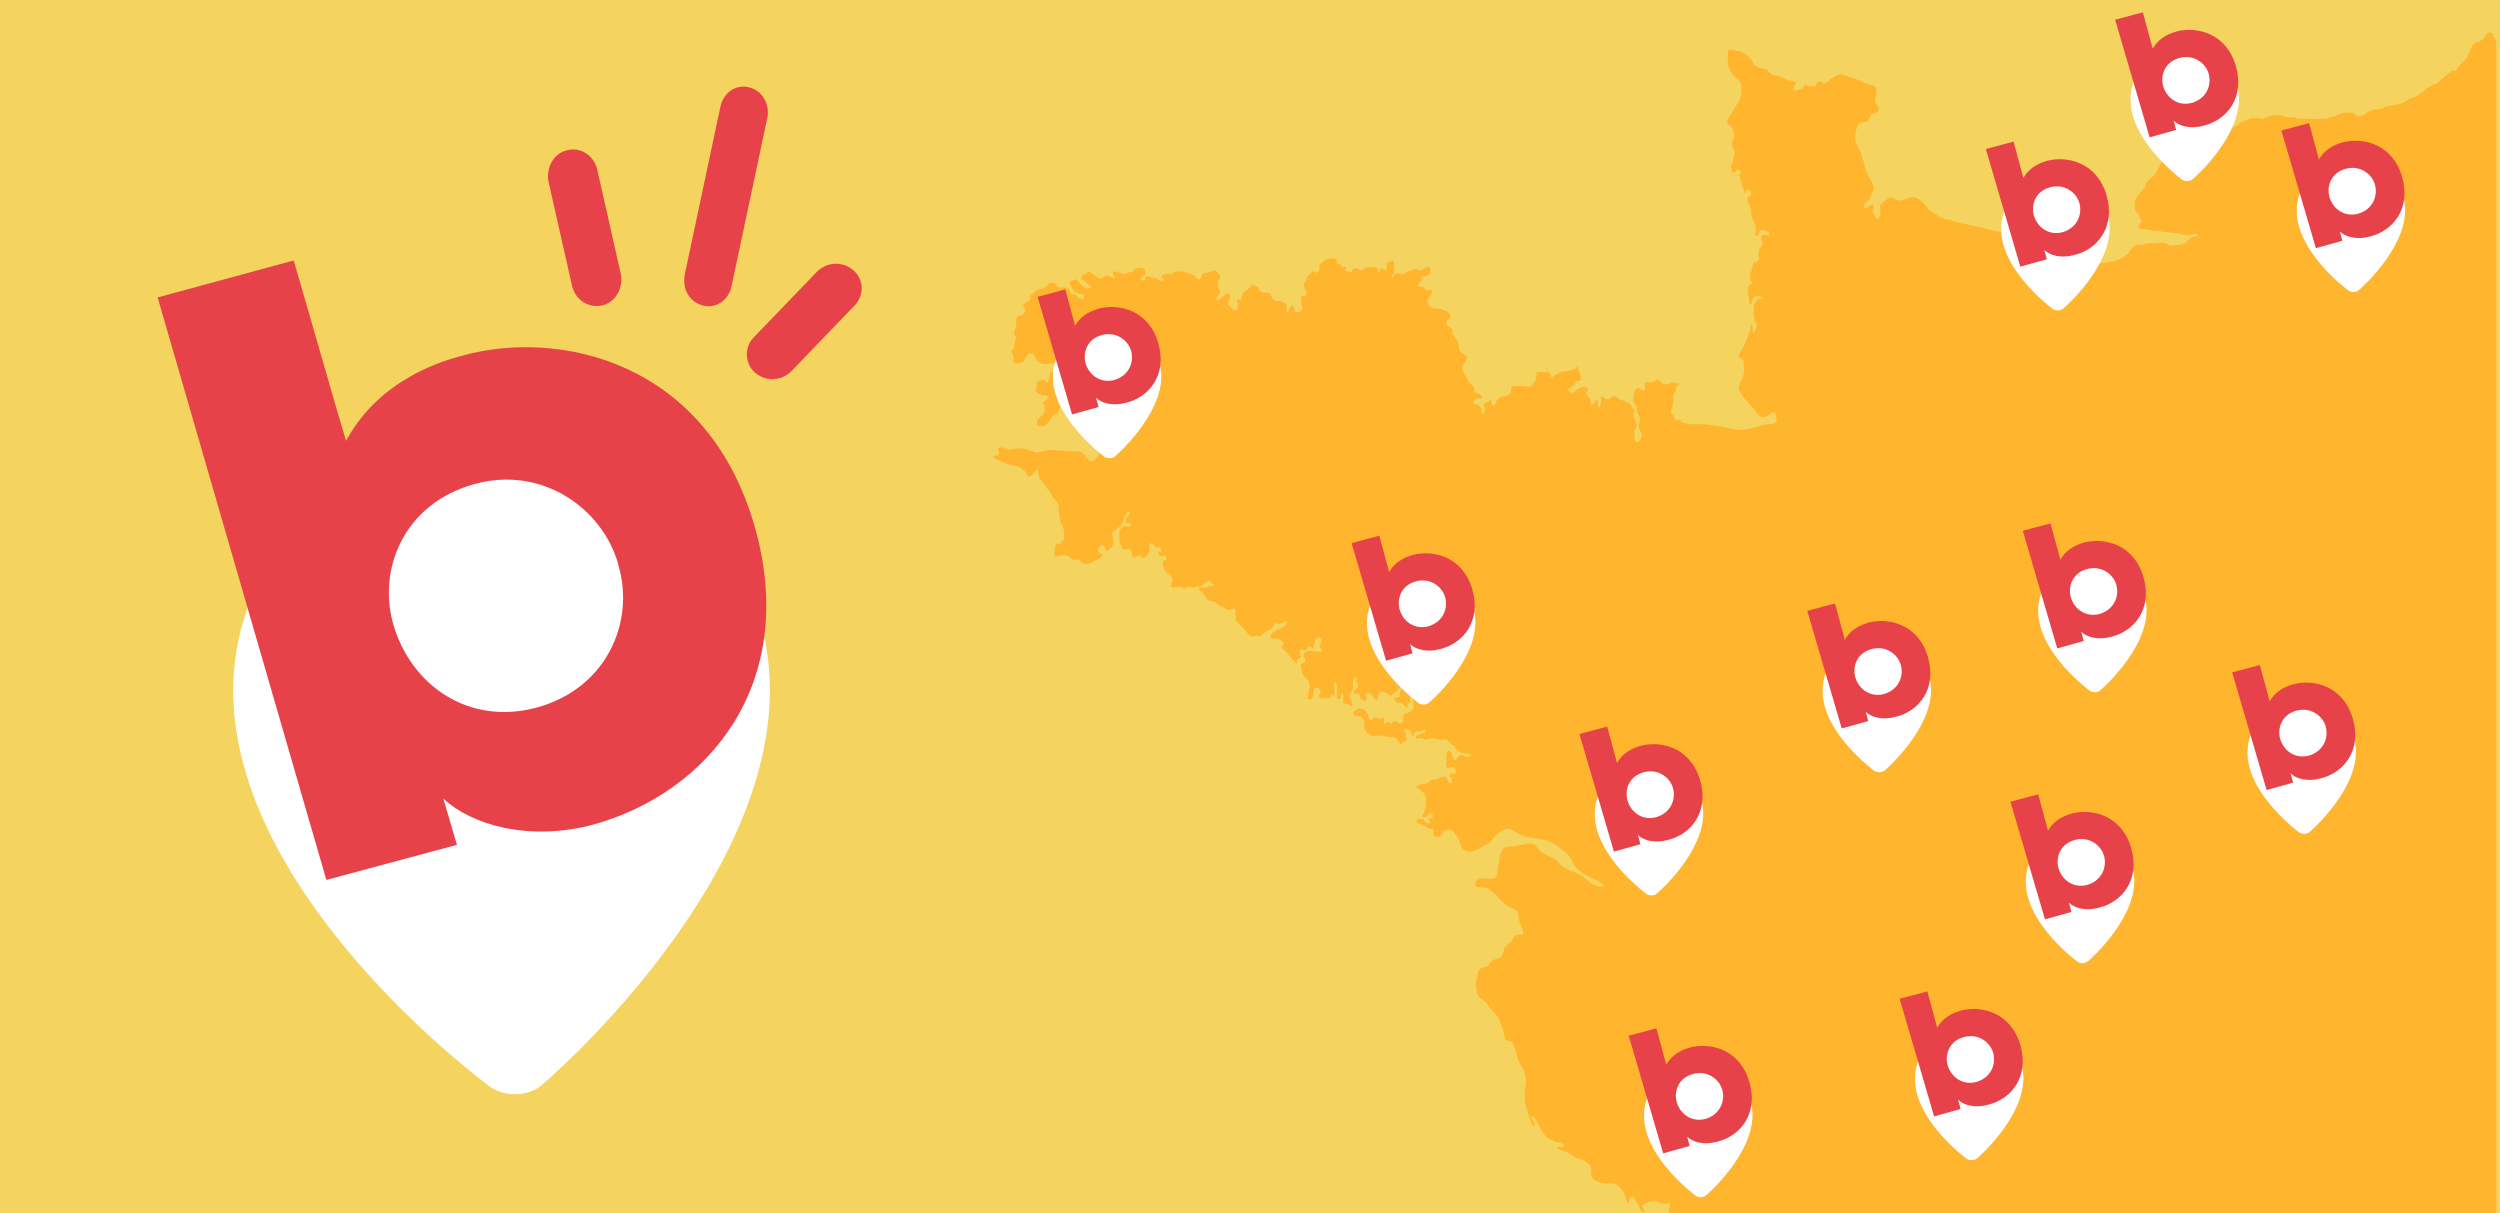
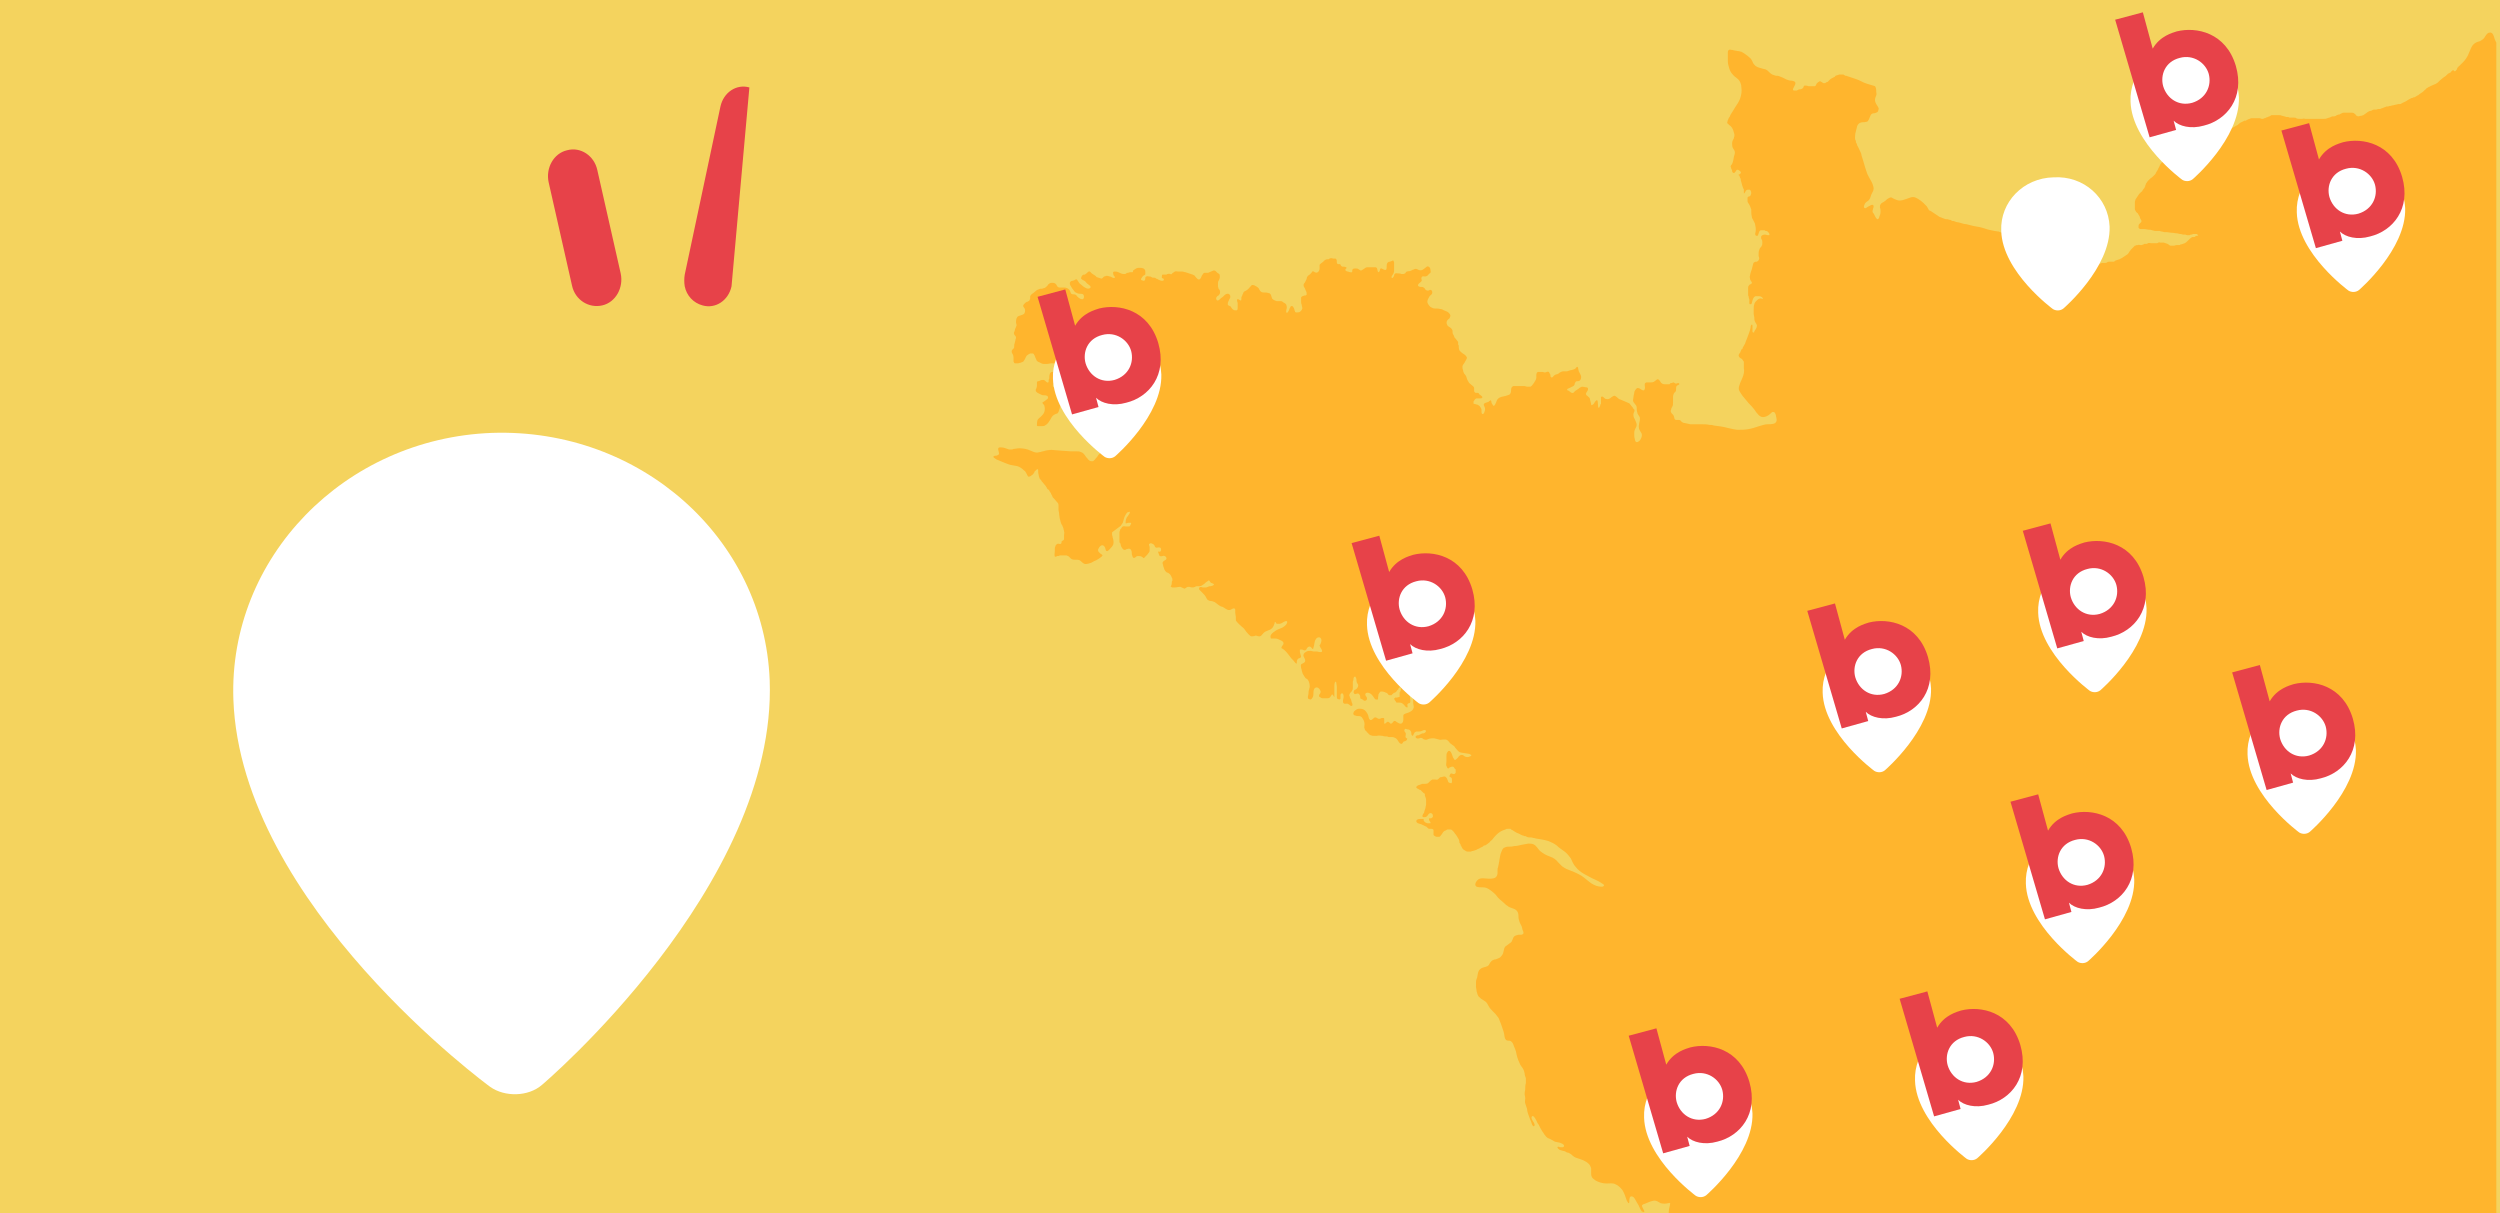
<svg xmlns="http://www.w3.org/2000/svg" width="406px" height="197px" viewBox="0 0 406 197" version="1.1">
  <title>E9F79698-B403-450C-88A4-971B53EBB330</title>
  <desc>Created with sketchtool.</desc>
  <g id="Page-1" stroke="none" stroke-width="1" fill="none" fill-rule="evenodd">
    <g id="Niv-1---Etre-benevole" transform="translate(-725, -418)">
      <g id="Illust/card-Localisation" transform="translate(725, 418)">
        <g id="Illust-card-Localisation">
          <rect id="Rectangle" fill="#F4D35E" fill-rule="nonzero" x="0" y="0" width="406" height="197" />
          <path d="M271,197 C271,196.5 271.1,196.1 271.2,195.7 C271.2,195.7 271.2,195.6 271.2,195.6 C271.2,195.5 271.3,195.4 271.2,195.4 C271.2,195.3 271,195.4 270.9,195.4 C270.5,195.5 270.1,195.5 269.7,195.4 C269.3,195.2 269,194.9 268.5,195 C268,195.1 267.6,195.3 267.1,195.5 C267,195.5 266.8,195.6 266.7,195.7 C266.6,195.8 266.7,195.9 266.7,196 C266.8,196.2 266.9,196.4 267,196.6 C267.2,197.1 266.6,196.7 266.6,196.7 C266.3,196.3 266.2,195.8 265.9,195.4 C265.8,195.2 265.6,194.9 265.5,194.7 C265.4,194.5 265.2,194.3 265,194.3 C264.6,194.2 264.6,194.9 264.6,195.1 C264.6,195.2 264.6,195.4 264.5,195.4 C264.4,195.4 264.3,195.1 264.2,195 C264,194.4 263.8,193.8 263.5,193.3 C263.2,192.9 262.8,192.5 262.3,192.3 C261.9,192.1 261.4,192.2 260.9,192.2 C260.3,192.2 259.6,192 259.1,191.7 C258.9,191.5 258.6,191.4 258.5,191.1 C258.4,190.9 258.4,190.7 258.4,190.4 C258.4,190.2 258.4,189.9 258.4,189.7 C258.3,189.4 258.2,189.2 258,189 C257.5,188.5 256.8,188.3 256.2,188.1 C255.8,188 255.5,187.8 255.2,187.5 C255.1,187.4 254.9,187.3 254.7,187.2 C254.5,187.2 254.3,187.1 254.2,187 C254,186.9 253.7,186.9 253.5,186.8 C253.3,186.8 253.1,186.6 253,186.5 C253,186.4 252.9,186.3 252.9,186.3 C253,186.2 253.2,186.2 253.3,186.3 C253.5,186.3 254,186.4 254,186.1 C254,185.8 253.6,185.7 253.4,185.6 C253.1,185.5 252.8,185.5 252.5,185.4 C252.3,185.3 252,185.1 251.8,185 C251.5,184.9 251.3,184.8 251.1,184.6 C250.9,184.4 250.7,184.1 250.6,183.9 C250.4,183.7 250.3,183.4 250.1,183.1 C250,182.9 249.9,182.6 249.7,182.4 C249.6,182.2 249.5,181.9 249.3,181.6 C249.2,181.5 249,181.1 248.8,181.3 C248.6,181.5 248.8,181.8 248.9,182 C249,182.2 249.3,182.5 249.2,182.8 C249.1,183.1 248.8,182.7 248.8,182.6 C248.7,182.3 248.6,182 248.5,181.8 C248.4,181.5 248.3,181.3 248.2,181 C248.1,180.7 248,180.4 248,180.1 C247.9,179.8 247.8,179.5 247.7,179.2 C247.6,178.9 247.7,178.7 247.7,178.4 C247.7,178.1 247.6,177.9 247.6,177.6 C247.6,177.3 247.7,177.1 247.7,176.8 C247.7,176.5 247.7,176.2 247.8,175.9 C247.8,175.6 247.8,175.4 247.8,175.1 C247.7,174.8 247.6,174.6 247.6,174.3 C247.5,174 247.5,173.8 247.3,173.5 C247.1,173.2 246.9,173 246.8,172.7 C246.5,172.1 246.3,171.4 246.2,170.8 C246.1,170.5 246,170.2 245.9,170 C245.8,169.7 245.7,169.4 245.5,169.2 C245.3,169 245.1,169 244.9,169 C244.6,169 244.5,168.8 244.4,168.6 C244.3,168.3 244.3,167.9 244.2,167.6 C244.1,167.3 244,167 243.9,166.7 C243.8,166.4 243.7,166.1 243.6,165.9 C243.5,165.6 243.4,165.3 243.2,165.1 C243,164.8 242.8,164.6 242.5,164.3 C242.2,164 241.9,163.7 241.7,163.3 C241.6,163.1 241.5,162.9 241.3,162.7 C241.1,162.6 240.9,162.4 240.7,162.3 C240.5,162.2 240.3,162 240.1,161.8 C239.9,161.5 239.9,161.2 239.8,161 C239.8,160.7 239.7,160.5 239.7,160.2 C239.7,160 239.7,159.7 239.7,159.5 C239.7,159.2 239.8,159 239.9,158.7 C240,158.2 240,157.6 240.5,157.3 C240.9,157 241.5,157.1 241.8,156.7 C241.9,156.5 242,156.3 242.2,156.1 C242.4,155.9 242.7,155.8 242.9,155.8 C243.2,155.7 243.4,155.6 243.6,155.5 C243.8,155.3 244,155.1 244.1,154.8 C244.2,154.5 244.2,154.3 244.3,154 C244.4,153.7 244.6,153.6 244.9,153.4 C245.1,153.2 245.4,153.1 245.5,152.9 C245.6,152.7 245.7,152.4 245.8,152.2 C246,151.9 246.3,151.9 246.6,151.8 C246.7,151.8 246.9,151.8 247,151.8 C247.1,151.8 247.2,151.8 247.3,151.7 C247.5,151.6 247.4,151.3 247.3,151.1 C247.2,150.9 247.2,150.6 247.1,150.4 C247,150.2 246.9,150 246.8,149.8 C246.7,149.5 246.6,149.2 246.6,148.9 C246.6,148.6 246.6,148.3 246.4,148 C246.2,147.7 245.9,147.6 245.6,147.5 C245.3,147.4 245,147.3 244.8,147.1 C244.6,147 244.4,146.8 244.2,146.6 C244,146.4 243.7,146.2 243.5,146 C243.3,145.8 243.1,145.6 242.9,145.3 C242.5,144.9 241.9,144.4 241.4,144.2 C241.1,144.1 240.9,144.1 240.6,144.1 C240.4,144.1 240.1,144.1 239.8,144 C239.3,143.7 239.8,143 240.1,142.8 C240.6,142.5 241.2,142.7 241.8,142.7 C242.3,142.7 242.9,142.7 243.1,142.2 C243.2,142 243.2,141.9 243.2,141.7 C243.2,141.6 243.2,141.5 243.2,141.3 C243.2,141.1 243.2,141 243.3,140.8 C243.3,140.6 243.4,140.4 243.4,140.3 C243.4,140.1 243.5,139.9 243.5,139.7 C243.6,139.3 243.6,138.8 243.8,138.4 C243.9,138.1 244,137.9 244.2,137.7 C244.4,137.6 244.7,137.5 244.9,137.5 C245.2,137.5 245.6,137.5 245.9,137.4 C246.3,137.4 246.7,137.3 247.1,137.2 C247.5,137.1 247.8,137.1 248.2,137 C248.5,137 248.7,137 249,137.1 C249.5,137.3 249.7,137.8 250.1,138.2 C250.6,138.6 251.1,138.9 251.7,139.1 C252.3,139.3 252.7,139.6 253.1,140.1 C253.3,140.3 253.5,140.5 253.7,140.7 C254,140.9 254.3,141.1 254.6,141.2 C255.4,141.5 256.1,141.8 256.8,142.2 C257.4,142.6 257.9,143.1 258.5,143.5 C259,143.8 259.5,144 260.1,144 C260.2,144 260.4,144 260.5,143.8 C260.5,143.7 260.3,143.5 260.2,143.5 C259.7,143.1 259.1,142.9 258.5,142.6 C258.1,142.4 257.6,142.1 257.2,141.9 C256.7,141.6 256.3,141.3 255.9,140.8 C255.5,140.4 255.3,139.8 255.1,139.4 C254.8,139 254.5,138.6 254.1,138.3 C253.7,138 253.2,137.7 252.8,137.3 C252.4,137 252,136.8 251.5,136.6 C250.9,136.4 250.2,136.3 249.6,136.2 C249.4,136.2 249.3,136.1 249.1,136.1 C249,136.1 248.8,136 248.6,136 C248.3,136 248,136 247.8,135.8 C247.7,135.8 247.5,135.8 247.4,135.7 C247.2,135.7 246.9,135.5 246.7,135.4 C246.4,135.3 246.2,135.2 245.9,135 C245.8,134.9 245.7,134.9 245.6,134.8 C245.5,134.8 245.4,134.7 245.3,134.6 C245.2,134.6 245.1,134.6 244.9,134.6 C244.7,134.6 244.6,134.6 244.5,134.7 C244.2,134.8 243.9,134.9 243.6,135.1 C243.1,135.4 242.7,135.9 242.3,136.4 C242.2,136.5 242,136.6 241.9,136.8 C241.8,136.9 241.6,137 241.5,137.1 C241.5,137.1 241.4,137.1 241.4,137.2 C241.3,137.2 241.2,137.3 241.2,137.3 C241.2,137.3 241.1,137.3 241.1,137.3 C241.1,137.3 241.1,137.3 241,137.3 C241,137.3 241,137.3 241,137.3 C241,137.3 240.9,137.4 240.9,137.4 C240.9,137.4 240.8,137.5 240.8,137.5 C240.8,137.5 240.7,137.5 240.6,137.6 C240.5,137.6 240.5,137.6 240.4,137.7 C240.3,137.7 240.3,137.8 240.2,137.8 C240.1,137.8 240.1,137.9 240,137.9 C239.9,137.9 239.9,137.9 239.8,138 C239.7,138 239.6,138.1 239.5,138.1 C239.4,138.1 239.3,138.2 239.2,138.2 C239.1,138.2 239,138.2 238.9,138.3 C238.8,138.3 238.7,138.3 238.7,138.3 C238.6,138.3 238.6,138.3 238.5,138.3 C238.3,138.3 238.1,138.3 237.9,138.1 C237.8,138.1 237.8,138 237.7,138 C237.6,137.9 237.6,137.9 237.5,137.8 C237.5,137.7 237.4,137.7 237.4,137.6 C237.4,137.5 237.3,137.5 237.3,137.4 C237.3,137.4 237.3,137.3 237.2,137.3 C237.2,137.3 237.2,137.3 237.2,137.2 C237.2,137.1 237.2,137.1 237.1,137 C237.1,136.9 237,136.9 237,136.8 C237,136.8 237,136.7 237,136.7 C237,136.7 237,136.7 237,136.6 C237,136.5 236.9,136.4 236.9,136.3 C236.8,136.1 236.7,136 236.6,135.8 C236.5,135.6 236.4,135.5 236.3,135.4 C236.2,135.3 236.2,135.2 236.1,135.1 C236,135 235.9,134.9 235.8,134.8 C235.7,134.7 235.5,134.7 235.3,134.7 C235.1,134.7 235,134.7 234.9,134.8 C234.8,134.9 234.6,134.9 234.5,135 C234.4,135.1 234.3,135.2 234.2,135.4 C234.1,135.5 234,135.7 233.9,135.8 C233.9,135.8 233.8,135.8 233.8,135.9 C233.8,135.9 233.7,135.9 233.7,135.9 C233.6,135.9 233.5,135.9 233.4,135.9 C233.2,135.9 233,135.8 232.9,135.7 C232.9,135.7 232.8,135.6 232.8,135.6 C232.8,135.5 232.8,135.5 232.8,135.4 C232.8,135.3 232.8,135.2 232.8,135.1 C232.8,135 232.8,134.9 232.8,134.8 C232.8,134.7 232.6,134.6 232.5,134.6 C232.4,134.6 232.2,134.6 232.1,134.6 C232,134.6 231.9,134.5 231.8,134.4 C231.8,134.4 231.7,134.3 231.7,134.3 C231.6,134.2 231.6,134.2 231.5,134.2 C231.3,134.1 231.1,134 230.9,133.9 C230.8,133.9 230.7,133.8 230.6,133.8 C230.5,133.8 230.4,133.7 230.3,133.7 C230.2,133.7 230.2,133.6 230.1,133.6 C230.1,133.5 230,133.4 230,133.4 C230,133.1 230.3,133 230.6,133 C230.7,133 230.9,133 231,133 C231,133 231.1,133 231.2,133 C231.2,133 231.2,133 231.2,133.1 C231.2,133.1 231.2,133.2 231.2,133.2 C231.2,133.3 231.3,133.4 231.4,133.5 C231.5,133.6 231.6,133.6 231.8,133.7 C231.9,133.7 232.1,133.7 232.2,133.7 C232.3,133.7 232.4,133.7 232.3,133.6 C232.3,133.5 232.3,133.5 232.2,133.4 C232.2,133.3 232.1,133.3 232.1,133.2 C232.1,133.1 232,133 232.1,132.9 C232.1,132.9 232.2,132.9 232.2,132.9 C232.3,132.9 232.3,132.9 232.4,132.9 C232.6,132.8 232.7,132.7 232.7,132.6 C232.7,132.4 232.7,132.2 232.5,132.1 C232.2,131.9 231.9,132.3 231.8,132.5 C231.7,132.6 231.6,132.7 231.4,132.7 C231.3,132.7 231.2,132.7 231.1,132.7 C231,132.6 231,132.6 231,132.5 C231,132.4 231.1,132.3 231.1,132.2 C231.2,132.1 231.3,132 231.3,131.8 C231.4,131.6 231.4,131.4 231.5,131.2 C231.5,131 231.6,130.8 231.6,130.6 C231.6,130.4 231.6,130.1 231.6,129.9 C231.6,129.7 231.5,129.5 231.4,129.2 C231.4,129.1 231.4,129.1 231.4,129 C231.4,128.9 231.3,128.8 231.2,128.8 C231.1,128.7 231,128.6 231,128.6 C230.9,128.5 230.8,128.4 230.7,128.3 C230.6,128.3 230.4,128.2 230.3,128.1 C230.2,128.1 230.1,128 230,127.9 C230,127.7 230.1,127.7 230.2,127.6 C230.3,127.5 230.5,127.5 230.7,127.4 C230.8,127.4 230.9,127.3 230.9,127.3 C231,127.3 231.1,127.3 231.2,127.3 C231.4,127.3 231.7,127.3 231.9,127.2 C232,127.1 232.1,127 232.2,126.9 C232.3,126.8 232.4,126.7 232.6,126.6 C232.8,126.6 233,126.6 233.1,126.6 C233.3,126.6 233.4,126.7 233.6,126.5 C233.7,126.4 233.7,126.4 233.8,126.3 C233.9,126.2 234,126.2 234.1,126.2 C234.2,126.2 234.4,126.1 234.6,126.1 C234.7,126.1 234.8,126.2 234.9,126.3 C235,126.4 235,126.5 235.1,126.7 C235.1,126.8 235.2,127 235.3,127.1 C235.4,127.1 235.6,127.2 235.7,127.2 C235.8,127.1 235.8,127 235.8,126.9 C235.8,126.8 235.8,126.7 235.8,126.7 C235.8,126.6 235.8,126.4 235.7,126.3 C235.6,126.2 235.4,126.2 235.4,126.1 C235.4,126 235.4,125.9 235.5,125.8 C235.5,125.7 235.6,125.6 235.7,125.6 C235.8,125.6 235.9,125.7 236,125.7 C236,125.7 236.1,125.7 236.1,125.7 C236.1,125.7 236.2,125.7 236.2,125.7 C236.3,125.6 236.3,125.6 236.4,125.5 C236.4,125.5 236.4,125.5 236.4,125.4 C236.4,125.4 236.4,125.4 236.4,125.3 C236.4,125.3 236.4,125.2 236.4,125.2 C236.4,125.2 236.4,125.2 236.4,125.1 C236.4,125.1 236.4,125.1 236.4,125 L236.4,125 C236.4,124.9 236.4,124.9 236.3,124.9 C236.2,124.8 236.2,124.7 236.1,124.6 C236,124.5 235.9,124.5 235.8,124.5 C235.7,124.5 235.6,124.6 235.5,124.6 C235.4,124.6 235.3,124.8 235.2,124.8 C235,124.8 235,124.5 234.9,124.4 C234.8,124.2 234.9,124 234.9,123.7 C234.9,123.7 234.9,123.6 234.9,123.6 C234.9,123.3 234.9,123 234.9,122.8 C234.9,122.6 234.9,122.3 235.1,122.1 C235.2,121.9 235.4,121.9 235.5,122 C235.7,122.2 235.8,122.5 235.9,122.8 C235.9,122.9 236,123.1 236.1,123.2 C236.1,123.3 236.2,123.4 236.3,123.4 C236.4,123.4 236.5,123.3 236.5,123.3 C236.6,123.2 236.7,123.1 236.8,123 C236.9,122.8 237.1,122.6 237.4,122.6 C237.6,122.6 237.7,122.7 237.8,122.8 C238.1,123 238.5,123 238.8,122.8 C238.9,122.8 239,122.7 238.9,122.6 C238.8,122.5 238.6,122.4 238.4,122.4 C238,122.3 237.6,122.3 237.2,122.2 C236.8,122.1 236.6,121.7 236.3,121.4 C236.2,121.2 236.1,121.1 235.9,121 C235.8,120.9 235.6,120.8 235.5,120.7 C235.3,120.5 235.2,120.2 234.8,120.1 C234.6,120.1 234.4,120.1 234.3,120.1 C234.1,120.1 233.9,120.2 233.7,120.1 C233.4,120 233.2,120 232.9,119.9 C232.6,119.9 232.3,119.9 232,120 C231.8,120.1 231.6,120.2 231.4,120.1 C231.2,120.1 231.1,120 231,119.9 C230.8,119.8 230.7,119.8 230.5,119.9 C230.4,119.9 230.2,120 230.1,119.9 C230,119.9 229.9,119.8 229.9,119.7 C229.9,119.6 229.9,119.5 230,119.5 C230.1,119.4 230.3,119.4 230.4,119.4 C230.5,119.3 230.6,119.3 230.8,119.2 C230.9,119.1 231,119.1 231.1,119.1 C231.3,119.1 231.4,119 231.5,118.9 C231.6,118.8 231.6,118.6 231.5,118.6 C231.3,118.5 231.1,118.6 230.9,118.7 C230.7,118.8 230.5,118.8 230.3,118.8 C230.2,118.8 230.1,118.8 230,118.8 C229.9,118.8 229.9,118.9 229.8,118.9 C229.8,118.9 229.7,119 229.7,119 C229.7,119.1 229.6,119.1 229.6,119.2 C229.6,119.3 229.5,119.3 229.5,119.4 C229.5,119.5 229.4,119.5 229.4,119.5 C229.2,119.4 229.2,119.2 229.2,119.1 C229.2,118.9 229.1,118.7 229,118.6 C228.8,118.4 228.6,118.5 228.4,118.4 C228.3,118.4 228.3,118.3 228.2,118.4 C228.1,118.4 228.1,118.5 228.1,118.5 C228,118.7 228.1,118.8 228.2,118.9 C228.2,119 228.3,119 228.3,119.1 C228.3,119.2 228.3,119.3 228.3,119.3 C228.3,119.5 228.2,119.6 228.3,119.8 C228.4,119.9 228.4,119.9 228.5,119.9 C228.6,120 228.5,120 228.5,120.1 C228.4,120.2 228.4,120.3 228.3,120.3 C228.2,120.4 228.1,120.4 228,120.4 C227.8,120.5 227.8,120.8 227.6,120.8 C227.4,120.8 227.2,120.6 227.1,120.4 C227,120.2 226.9,120.1 226.7,119.9 C226.5,119.8 226.3,119.7 226.1,119.7 C226,119.7 225.9,119.7 225.7,119.7 C225.6,119.7 225.4,119.7 225.3,119.6 C225,119.6 224.8,119.6 224.5,119.5 C224.2,119.5 223.9,119.4 223.6,119.5 C223.5,119.5 223.5,119.5 223.4,119.5 C223.3,119.5 223.2,119.5 223.1,119.5 C222.9,119.5 222.8,119.5 222.6,119.4 C222.5,119.4 222.4,119.3 222.3,119.2 C222.2,119.1 222.1,119 222,118.9 C221.9,118.8 221.9,118.7 221.8,118.7 C221.7,118.6 221.6,118.4 221.6,118.3 C221.5,118.1 221.6,117.9 221.6,117.6 C221.6,117.3 221.5,117 221.3,116.7 C221.2,116.5 221,116.3 220.8,116.3 C220.6,116.3 220.3,116.3 220.1,116.2 C219.9,116.2 219.7,116 219.8,115.8 C219.8,115.6 220,115.4 220.2,115.3 C220.4,115.1 220.6,115.1 220.9,115.1 C221.2,115.1 221.5,115.2 221.7,115.4 C221.9,115.6 222.1,115.9 222.2,116.2 C222.2,116.3 222.3,116.5 222.3,116.6 C222.3,116.7 222.4,116.8 222.5,116.9 C222.6,117 222.8,116.9 222.9,116.8 C223,116.7 223.2,116.5 223.3,116.5 C223.5,116.5 223.6,116.6 223.8,116.7 C224,116.8 224.2,116.7 224.4,116.6 C224.5,116.6 224.6,116.6 224.7,116.6 C224.8,116.6 224.8,116.8 224.8,116.8 C224.8,116.9 224.8,117.1 224.8,117.2 C224.8,117.3 224.8,117.4 224.8,117.5 C224.9,117.6 225.1,117.4 225.2,117.3 C225.3,117.3 225.3,117.2 225.4,117.2 C225.5,117.2 225.5,117.3 225.6,117.3 C225.7,117.4 225.8,117.6 226,117.5 C226.2,117.4 226.2,117.2 226.4,117.1 C226.6,117 226.7,117.2 226.9,117.3 C227.1,117.4 227.3,117.6 227.6,117.5 C227.8,117.4 227.9,117.1 227.9,116.9 C227.9,116.8 227.9,116.6 227.9,116.5 C227.9,116.4 227.9,116.3 227.9,116.2 C227.9,116 228.1,116 228.2,115.9 C228.4,115.8 228.6,115.8 228.8,115.7 C229,115.6 229.2,115.5 229.4,115.3 C229.5,115.1 229.6,115 229.6,114.8 C229.6,114.6 229.5,114.4 229.5,114.1 C229.5,113.9 229.5,113.7 229.5,113.5 C229.5,113.3 229.5,113.1 229.5,113 C229.4,112.9 229.3,112.7 229.1,112.8 C228.9,112.9 229,113.2 229,113.4 C229,113.6 229.1,113.9 229,114.1 C228.9,114.2 228.9,114.2 228.8,114.2 C228.7,114.2 228.7,114.3 228.6,114.3 C228.5,114.4 228.6,114.7 228.6,114.8 C228.6,114.8 228.6,114.9 228.5,114.9 C228.4,114.9 228.4,114.8 228.3,114.8 C228.1,114.6 228,114.4 227.7,114.2 C227.5,114.1 227.3,114.1 227.1,114.1 C227,114.1 226.9,114.1 226.8,114.1 C226.8,114.1 226.7,114 226.7,114 C226.7,113.9 226.6,113.8 226.5,113.7 C226.5,113.6 226.4,113.5 226.4,113.5 C226.4,113.4 226.4,113.4 226.5,113.4 C226.5,113.4 226.6,113.3 226.6,113.3 C226.7,113.2 226.7,113.3 226.8,113.3 C226.9,113.3 227.1,113.2 227.2,113.2 C227.3,113.2 227.3,113.2 227.3,113.1 C227.3,113 227.3,113 227.3,112.9 C227.3,112.8 227.3,112.6 227.3,112.5 C227.3,112.4 227.4,112.3 227.4,112.3 C227.4,112.2 227.5,112.1 227.5,112.1 C227.5,112 227.5,111.9 227.5,111.9 C227.5,111.8 227.5,111.8 227.5,111.7 C227.4,111.6 227.3,111.6 227.2,111.7 C227.1,111.8 227.1,111.8 227.1,111.9 C227.1,112 227,112 226.9,112.1 C226.8,112.3 226.7,112.4 226.5,112.5 C226.4,112.5 226.4,112.5 226.3,112.6 C226.3,112.6 226.2,112.6 226.2,112.7 C226.1,112.7 226.1,112.7 226.1,112.8 C226,112.8 226,112.9 226,112.9 C225.9,112.9 225.9,112.9 225.8,112.9 C225.7,112.9 225.6,112.9 225.6,112.9 C225.5,112.9 225.4,112.7 225.3,112.6 C225.2,112.5 225,112.5 224.9,112.4 C224.8,112.4 224.6,112.3 224.5,112.3 C224.4,112.3 224.4,112.3 224.3,112.3 C224.2,112.3 224.2,112.3 224.1,112.4 C224,112.5 224,112.6 223.9,112.7 C223.8,112.8 223.9,113 223.8,113.2 C223.8,113.3 223.8,113.3 223.8,113.4 C223.8,113.5 223.8,113.6 223.7,113.6 C223.6,113.6 223.5,113.6 223.4,113.6 C223.3,113.5 223.3,113.5 223.2,113.4 C223.1,113.3 223.1,113.2 223,113.1 C222.8,112.8 222.5,112.5 222.1,112.5 C222,112.5 221.9,112.5 221.8,112.6 C221.7,112.7 221.7,112.9 221.8,113 C221.9,113.1 222,113.3 222,113.4 C222,113.5 222,113.6 221.9,113.7 C221.8,113.8 221.7,113.8 221.6,113.8 C221.5,113.8 221.4,113.7 221.3,113.6 C221.3,113.6 221.2,113.6 221.1,113.5 C221.1,113.5 221,113.5 221,113.5 C220.9,113.4 220.9,113.3 220.9,113.2 C220.9,113 220.8,112.8 220.7,112.7 C220.6,112.6 220.4,112.6 220.2,112.7 C220.1,112.7 220,112.8 219.9,112.6 C219.8,112.5 219.8,112.3 219.9,112.2 C219.9,112.1 220,112 220.1,112 C220.3,111.9 220.4,111.8 220.5,111.6 C220.6,111.4 220.6,111.2 220.5,111.1 C220.4,110.9 220.3,110.8 220.3,110.6 C220.3,110.4 220.3,110.2 220.2,110.1 C220.2,110 220.1,109.8 220,109.9 C219.9,109.9 219.8,110.1 219.8,110.2 C219.8,110.4 219.8,110.5 219.7,110.7 C219.7,110.9 219.7,111 219.7,111.2 C219.7,111.4 219.7,111.5 219.7,111.7 C219.7,111.8 219.7,112 219.6,112.1 C219.6,112.2 219.5,112.3 219.4,112.4 C219.3,112.5 219.2,112.6 219.2,112.7 C219.1,112.8 219.1,113 219.2,113.1 C219.2,113.3 219.3,113.4 219.4,113.6 C219.4,113.7 219.5,113.8 219.5,114 C219.6,114.2 219.7,114.4 219.6,114.6 C219.5,114.7 219.4,114.6 219.3,114.6 C219.2,114.5 219.1,114.4 218.9,114.3 C218.7,114.2 218.4,114.4 218.2,114.2 C218.1,114.1 218.1,114 218.1,113.8 C218.1,113.6 218.2,113.4 218.2,113.2 C218.2,113 218.2,112.7 218,112.6 C217.9,112.5 217.8,112.7 217.7,112.8 C217.7,113 217.7,113.2 217.7,113.4 C217.7,113.5 217.6,113.6 217.5,113.6 C217.4,113.6 217.3,113.5 217.2,113.5 C217.1,113.4 217.1,113.2 217.1,113.1 C217.1,112.7 217.1,112.4 217.1,112 C217.1,111.8 217.1,111.6 217.1,111.5 C217.1,111.3 217,111 217,110.8 C217,110.8 217,110.7 216.9,110.7 C216.9,110.7 216.8,110.8 216.8,110.8 C216.7,111 216.7,111.3 216.7,111.5 C216.7,111.9 216.7,112.3 216.7,112.7 C216.7,112.8 216.7,112.9 216.7,113 C216.7,113 216.7,113.1 216.7,113.2 C216.7,113.2 216.6,113.1 216.6,113.1 C216.6,113 216.5,113 216.5,112.9 C216.4,112.8 216.3,112.7 216.3,112.8 C216.2,112.9 216.2,113 216.1,113.1 C216,113.3 215.8,113.4 215.6,113.4 C215.5,113.4 215.3,113.4 215.2,113.4 C215.1,113.4 215,113.4 214.9,113.4 C214.8,113.4 214.6,113.4 214.5,113.3 C214.4,113.2 214.2,113.2 214.2,113 C214.2,112.9 214.3,112.7 214.4,112.6 C214.5,112.4 214.5,112.3 214.4,112.1 C214.3,111.8 213.9,111.5 213.6,111.7 C213.3,111.9 213.3,112.3 213.3,112.7 C213.3,113 213.2,113.3 213,113.5 C212.9,113.6 212.9,113.6 212.8,113.6 C212.7,113.6 212.6,113.5 212.5,113.5 C212.4,113.4 212.4,113.3 212.4,113.2 C212.4,113 212.5,112.8 212.5,112.6 C212.5,112.4 212.5,112.2 212.6,112 C212.6,111.8 212.7,111.7 212.7,111.5 C212.7,111.1 212.6,110.7 212.4,110.4 C212.3,110.3 212.2,110.2 212.1,110.2 C212,110.1 211.9,110 211.8,109.8 C211.7,109.6 211.5,109.4 211.5,109.2 C211.4,109 211.4,108.7 211.3,108.5 C211.3,108.3 211.2,108 211.3,107.9 C211.4,107.8 211.7,107.7 211.8,107.6 C212,107.5 212,107.2 211.9,107 C211.8,106.8 211.6,106.5 211.7,106.3 C211.7,106.1 212,105.9 212.2,105.8 C212.4,105.7 212.6,105.7 212.9,105.7 C213,105.7 213.2,105.8 213.3,105.8 C213.5,105.8 213.6,105.8 213.8,105.8 C214,105.8 214.2,105.9 214.4,105.9 C214.6,105.9 214.7,105.9 214.7,105.7 C214.7,105.5 214.5,105.3 214.4,105.1 C214.4,105 214.3,104.9 214.3,104.9 C214.3,104.8 214.3,104.7 214.4,104.7 C214.5,104.5 214.6,104.2 214.6,104 C214.6,103.8 214.5,103.5 214.2,103.5 C214,103.5 213.8,103.6 213.7,103.8 C213.4,104.2 213.5,104.7 213.3,105.2 C213.3,105.3 213.3,105.3 213.2,105.4 C213.1,105.4 213.1,105.4 213.1,105.3 C213,105.2 212.8,105 212.7,105 C212.5,105 212.4,105.1 212.3,105.2 C212.2,105.3 212.2,105.5 212,105.6 C211.8,105.7 211.6,105.5 211.5,105.5 C211.4,105.5 211.1,105.4 211.1,105.6 C211.1,105.7 211.1,105.8 211.1,105.9 C211.1,106 211.2,106.2 211.2,106.3 C211.2,106.4 211.4,106.7 211.2,106.8 C211.1,106.8 211.1,106.9 211,106.9 C210.9,106.9 210.8,107 210.8,107 C210.6,107.2 210.6,107.4 210.6,107.6 C210.6,107.6 210.6,107.8 210.6,107.8 C210.6,107.8 210.5,107.7 210.4,107.7 C210.2,107.4 209.9,107.1 209.7,106.9 C209.3,106.4 209,105.9 208.5,105.5 C208.4,105.4 208.3,105.4 208.2,105.3 C208.1,105.3 208.1,105.2 208.1,105.2 C208.1,105.1 208.2,104.9 208.3,104.8 C208.4,104.7 208.5,104.5 208.4,104.3 C208.3,104.1 208,104 207.8,103.9 C207.6,103.8 207.4,103.7 207.1,103.7 C207,103.7 206.8,103.7 206.7,103.7 C206.7,103.7 206.6,103.7 206.6,103.7 C206.5,103.7 206.4,103.7 206.4,103.7 C206.3,103.5 206.3,103.3 206.4,103.1 C206.6,102.8 206.9,102.6 207.2,102.4 C207.5,102.2 207.9,102.1 208.3,101.9 C208.6,101.7 208.9,101.5 209,101.2 C209,101.1 209.1,101 209,100.9 C208.9,100.8 208.8,100.9 208.7,100.9 C208.4,101 208.1,101.3 207.8,101.3 C207.7,101.3 207.6,101.3 207.4,101.3 C207.3,101.3 207.2,101.2 207.2,101.1 C207.2,101.1 207.1,101 207.1,101 C207,101 207,101.1 207,101.2 C206.9,101.5 206.8,101.8 206.6,102 C206.4,102.2 206.2,102.3 205.9,102.4 C205.6,102.5 205.4,102.6 205.2,102.8 C205,103 204.9,103.2 204.7,103.3 C204.5,103.4 204.4,103.3 204.2,103.3 C204,103.2 203.9,103.2 203.7,103.3 C203.5,103.3 203.3,103.4 203.1,103.3 C202.8,103.1 202.6,102.8 202.4,102.6 C202.2,102.3 202,102 201.7,101.8 C201.4,101.5 201.1,101.3 200.8,100.9 C200.7,100.8 200.7,100.7 200.7,100.6 C200.7,100.5 200.7,100.4 200.7,100.2 C200.7,100 200.6,99.7 200.6,99.5 C200.6,99.3 200.6,99.2 200.6,99 C200.6,98.9 200.5,98.8 200.4,98.8 C200.2,98.8 200.1,98.9 199.9,99 C199.7,99.1 199.5,99.1 199.3,99 C199.1,98.9 198.9,98.8 198.8,98.7 C198.6,98.6 198.5,98.5 198.3,98.5 C197.9,98.3 197.6,98 197.3,97.8 C197.1,97.7 196.8,97.6 196.6,97.6 C196.4,97.6 196.3,97.5 196.1,97.4 C196,97.3 195.9,97.1 195.8,96.9 C195.7,96.7 195.5,96.5 195.3,96.3 C195.1,96.1 195,96 194.8,95.8 C194.7,95.7 194.7,95.5 194.8,95.4 C194.9,95.3 195.1,95.3 195.3,95.4 C195.5,95.4 195.7,95.4 195.9,95.4 C196,95.4 196.1,95.3 196.2,95.3 C196.3,95.2 196.5,95.2 196.6,95.2 C196.7,95.2 197,95.1 197.1,95 C197.2,94.9 197.1,94.8 197,94.8 C196.9,94.7 196.7,94.7 196.6,94.6 C196.5,94.5 196.5,94.4 196.4,94.3 C196.3,94.2 196.2,94.3 196.1,94.4 C195.9,94.5 195.8,94.6 195.6,94.8 C195.3,95 195.1,95.2 194.8,95.2 C194.7,95.2 194.5,95.2 194.4,95.2 C194.3,95.2 194.2,95.2 194.1,95.3 C193.9,95.4 193.8,95.4 193.6,95.4 C193.4,95.4 193.2,95.3 193.1,95.3 C193,95.3 192.8,95.3 192.7,95.4 C192.6,95.5 192.5,95.5 192.4,95.6 C192.3,95.6 192.2,95.5 192.1,95.5 C192,95.4 191.8,95.4 191.7,95.3 C191.4,95.3 191.1,95.4 190.8,95.4 C190.7,95.4 190.5,95.4 190.4,95.4 C190.3,95.4 190.3,95.4 190.2,95.3 C190.1,95.3 190.1,95.2 190.2,95.1 C190.3,94.9 190.3,94.8 190.3,94.6 C190.3,94.5 190.3,94.4 190.4,94.3 C190.4,94.1 190.4,93.9 190.3,93.8 C190.2,93.5 190,93.2 189.8,93.1 C189.7,93 189.5,93 189.4,92.9 C189.3,92.8 189.2,92.7 189.1,92.5 C189,92.3 189,92.1 188.9,91.9 C188.9,91.7 188.8,91.6 188.8,91.4 C188.8,91.3 188.9,91.2 189,91.1 C189.1,91 189.3,91 189.4,90.8 C189.5,90.7 189.4,90.5 189.3,90.4 C189.2,90.3 189,90.2 188.8,90.3 C188.7,90.3 188.5,90.4 188.4,90.3 C188.3,90.3 188.2,90.1 188.2,90 C188.2,89.9 188.1,89.8 188.1,89.8 C188.1,89.7 188.1,89.7 188.1,89.6 C188.1,89.5 188.2,89.6 188.3,89.6 C188.6,89.6 188.6,89.2 188.5,89 C188.4,88.9 188.3,88.9 188.1,88.9 C188,88.9 187.8,89 187.7,88.9 C187.6,88.9 187.5,88.7 187.5,88.6 C187.4,88.5 187.3,88.3 187.1,88.3 C187,88.2 186.8,88.2 186.7,88.3 C186.6,88.3 186.6,88.4 186.6,88.5 C186.6,88.6 186.7,88.7 186.7,88.9 C186.7,89 186.7,89.2 186.7,89.3 C186.7,89.4 186.7,89.6 186.6,89.7 C186.5,89.8 186.4,90 186.3,90.1 C186.2,90.2 186,90.4 185.9,90.5 C185.8,90.6 185.8,90.7 185.7,90.6 C185.6,90.6 185.6,90.6 185.6,90.5 C185.5,90.5 185.4,90.4 185.4,90.4 C185.2,90.3 185,90.3 184.8,90.3 C184.6,90.3 184.5,90.4 184.4,90.5 C184.3,90.6 184.2,90.6 184.1,90.6 C184,90.6 183.9,90.4 183.9,90.3 C183.8,90.1 183.8,90 183.8,89.8 C183.8,89.5 183.7,89.1 183.3,89.1 C183.2,89.1 183,89.2 182.9,89.2 C182.8,89.3 182.7,89.3 182.6,89.3 C182.5,89.3 182.4,89.2 182.3,89.1 C182.2,89 182.2,88.9 182.1,88.8 C182.1,88.7 182,88.6 182,88.5 C182,88.4 182,88.3 181.9,88.2 C181.9,88.2 181.9,88.1 181.8,88.1 C181.8,88 181.8,88 181.8,87.9 C181.8,87.8 181.8,87.8 181.8,87.7 C181.8,87.6 181.8,87.5 181.8,87.4 C181.8,87.3 181.8,87.2 181.8,87.1 C181.8,87 181.8,86.9 181.8,86.8 C181.8,86.7 181.8,86.5 181.8,86.4 C181.8,86.3 181.9,86.2 181.9,86.1 C181.9,86 181.9,86 182,85.9 C182,85.9 182.1,85.8 182.1,85.8 C182.1,85.7 182.2,85.7 182.2,85.6 C182.2,85.6 182.3,85.5 182.4,85.5 C182.5,85.4 182.7,85.5 182.8,85.5 C182.9,85.5 182.9,85.5 183,85.5 C183.1,85.5 183.1,85.5 183.2,85.5 C183.3,85.5 183.5,85.5 183.5,85.4 C183.6,85.3 183.6,85.2 183.7,85 C183.7,84.9 183.7,84.9 183.6,84.9 C183.5,84.9 183.4,84.9 183.3,84.9 C183.1,84.9 183,85 182.9,85 C182.8,85 182.8,85 182.8,85 C182.8,84.9 182.8,84.9 182.8,84.8 C182.8,84.5 182.9,84.2 183,84 C183.1,83.9 183.2,83.8 183.3,83.6 C183.4,83.5 183.5,83.3 183.5,83.1 C183.4,83.1 183.2,83.2 183.1,83.2 C183,83.3 182.9,83.4 182.8,83.6 C182.6,83.9 182.5,84.3 182.4,84.7 C182.4,84.8 182.3,85 182.2,85.1 C182.1,85.2 182.1,85.3 182,85.4 C181.7,85.6 181.5,85.8 181.2,86 C181.1,86.1 180.9,86.2 180.8,86.3 C180.7,86.4 180.6,86.4 180.6,86.5 C180.6,86.6 180.6,86.7 180.6,86.8 C180.6,87 180.7,87.1 180.7,87.3 C180.8,87.6 180.9,88 180.8,88.4 C180.7,88.7 180.4,89 180.2,89.2 C180.1,89.3 179.8,89.7 179.6,89.4 C179.5,89.1 179.5,88.8 179.2,88.6 C178.9,88.4 178.5,88.8 178.4,89.1 C178.3,89.2 178.3,89.4 178.4,89.6 C178.5,89.7 178.6,89.8 178.7,89.9 C178.8,90 178.9,90 179,90.1 C179.1,90.2 179,90.3 178.9,90.4 C178.8,90.5 178.6,90.6 178.5,90.7 C178.3,90.8 178.2,90.9 178,91 C177.7,91.1 177.4,91.3 177.2,91.4 C176.9,91.5 176.6,91.6 176.2,91.6 C175.9,91.5 175.7,91.3 175.5,91.1 C175.3,90.9 175,90.9 174.7,90.9 C174.4,90.9 174.1,90.9 173.9,90.7 C173.8,90.6 173.7,90.5 173.6,90.4 C173.5,90.3 173.4,90.3 173.2,90.2 C173.1,90.2 173.1,90.2 173,90.2 C172.9,90.2 172.9,90.2 172.8,90.2 C172.7,90.2 172.5,90.2 172.4,90.2 C172.4,90.2 172.4,90.2 172.4,90.2 C172.4,90.2 172.3,90.2 172.3,90.2 C172.3,90.2 172.2,90.2 172.2,90.2 C172.2,90.2 172.2,90.2 172.1,90.2 C172,90.3 171.9,90.3 171.7,90.3 C171.6,90.3 171.6,90.4 171.5,90.4 C171.5,90.4 171.4,90.4 171.4,90.4 C171.4,90.4 171.3,90.4 171.3,90.4 C171.2,90.1 171.3,89.8 171.3,89.5 C171.3,89.4 171.3,89.3 171.3,89.1 C171.3,89 171.3,88.9 171.4,88.7 C171.4,88.6 171.5,88.5 171.6,88.4 C171.7,88.3 171.8,88.3 171.9,88.3 C172,88.3 172.2,88.4 172.3,88.3 C172.4,88.2 172.4,88.1 172.4,88 C172.4,87.9 172.5,87.8 172.6,87.8 C172.7,87.7 172.8,87.7 172.8,87.5 C172.8,87.3 172.8,87.1 172.8,86.9 C172.8,86.7 172.9,86.5 172.8,86.3 C172.8,86.1 172.7,86 172.7,85.8 C172.6,85.6 172.6,85.5 172.5,85.3 C172.4,85.2 172.3,85 172.3,84.9 C172.2,84.7 172.2,84.4 172.1,84.2 C172.1,84 172,83.7 172,83.4 C172,83.2 171.9,83 171.9,82.8 C171.9,82.6 171.9,82.3 171.9,82.1 C171.9,82 171.9,81.8 171.8,81.7 C171.6,81.5 171.4,81.2 171.2,81 C171.1,80.9 171.1,80.9 171,80.8 C170.9,80.7 170.9,80.5 170.8,80.4 C170.8,80.3 170.7,80.3 170.7,80.2 C170.7,80.1 170.6,80 170.6,80 C170.5,79.9 170.5,79.8 170.4,79.7 C170.4,79.6 170.3,79.5 170.2,79.5 C170.1,79.4 170,79.3 170,79.2 C169.9,79.1 169.9,79 169.8,78.9 C169.6,78.7 169.5,78.5 169.3,78.3 C169.2,78.2 169.1,78.1 169.1,78 C169,77.9 169,77.9 168.9,77.8 C168.8,77.7 168.8,77.6 168.8,77.6 C168.8,77.5 168.7,77.4 168.7,77.3 C168.7,77.1 168.6,76.9 168.6,76.7 C168.6,76.6 168.6,76.5 168.6,76.4 C168.6,76.3 168.6,76.2 168.5,76.2 C168.4,76.2 168.3,76.3 168.2,76.4 C168.1,76.5 168.1,76.5 168,76.6 C168,76.7 168,76.7 167.9,76.8 C167.8,77.1 167.6,77.1 167.4,77.3 C167.2,77.4 167,77.5 166.9,77.3 C166.9,77.2 166.8,77.2 166.8,77.1 C166.8,77 166.7,77 166.7,76.9 C166.6,76.7 166.5,76.5 166.3,76.4 C166,76.1 165.6,75.8 165.2,75.7 C164.8,75.6 164.5,75.6 164.1,75.5 C163.7,75.4 163.3,75.2 163,75.1 C162.6,74.9 162.2,74.8 161.8,74.6 C161.7,74.5 161.1,74.2 161.4,74.1 C161.5,74 161.7,74 161.8,74 C161.9,74 162.1,73.9 162.2,73.8 C162.3,73.7 162.2,73.5 162.2,73.4 C162.2,73.3 162.1,73.1 162.1,72.9 C162.1,72.5 162.8,72.7 163,72.7 C163.2,72.8 163.4,72.8 163.6,72.9 C163.8,73 163.9,73 164.1,73 C164.3,73 164.5,73 164.6,72.9 C164.9,72.9 165.2,72.8 165.5,72.8 C166.1,72.8 166.8,72.9 167.4,73.2 C167.7,73.3 168,73.5 168.4,73.5 C168.6,73.5 168.8,73.4 169,73.4 C169.2,73.3 169.5,73.3 169.7,73.2 C170.2,73.1 170.7,73 171.2,73.1 C171.6,73.1 172.1,73.2 172.5,73.2 C173,73.2 173.5,73.3 174.1,73.3 C174.4,73.3 174.6,73.3 174.9,73.3 C175.1,73.3 175.3,73.3 175.5,73.4 C175.9,73.5 176.1,73.8 176.3,74.1 C176.4,74.3 176.6,74.4 176.7,74.6 C176.8,74.7 177,74.9 177.2,74.9 C177.3,74.9 177.4,74.9 177.5,74.9 C177.6,74.8 177.8,74.7 177.9,74.5 C178,74.4 178.2,74.2 178.3,74 C178.4,73.8 178.6,73.7 178.7,73.6 C178.8,73.5 178.8,73.5 178.9,73.4 C179,73.4 179,73.4 179.1,73.3 C179.2,73.3 179.3,73.3 179.3,73.3 C179.4,73.3 179.5,73.2 179.5,73.1 C179.5,73 179.6,72.8 179.6,72.7 C179.6,72.6 179.6,72.4 179.5,72.3 C179.4,72.2 179.4,72.2 179.3,72.1 C179.2,72 179.2,72 179.1,71.9 C179,71.8 179,71.8 178.9,71.7 C178.8,71.6 178.8,71.5 178.7,71.4 C178.7,71.3 178.6,71.2 178.6,71.1 C178.6,71 178.6,70.9 178.7,70.9 C178.7,70.9 178.8,70.9 178.8,70.8 C178.9,70.7 178.9,70.4 178.8,70.3 C178.8,70.2 178.7,70.2 178.7,70.1 C178.7,70 178.7,69.9 178.6,69.8 C178.5,69.7 178.5,69.6 178.4,69.5 C178.3,69.3 178.1,69.2 178,69.1 C177.6,68.9 177,69 176.7,68.5 C176.6,68.3 176.6,68 176.3,67.9 C176.1,67.7 175.8,67.7 175.5,67.6 C175.3,67.5 175,67.4 174.9,67.2 C174.7,66.9 174.7,66.6 174.7,66.3 C174.7,66.2 174.7,66 174.6,65.9 C174.5,65.8 174.4,65.7 174.3,65.7 C174,65.6 173.6,65.6 173.3,65.6 C173,65.6 172.8,65.7 172.5,65.8 C172.3,65.9 172.1,66 172.1,66.3 C172,66.5 172,66.7 171.9,66.9 C171.8,67.1 171.7,67.2 171.5,67.2 C171.3,67.3 171.1,67.4 171,67.5 C170.8,67.7 170.7,67.9 170.6,68.1 C170.5,68.3 170.3,68.5 170.2,68.7 C170,68.9 169.9,69 169.7,69.1 C169.6,69.2 169.4,69.2 169.3,69.2 C169.2,69.2 169.2,69.2 169.1,69.2 C169,69.2 169,69.2 168.9,69.2 C168.9,69.2 168.8,69.2 168.8,69.2 C168.7,69.2 168.7,69.2 168.6,69.2 C168.5,69.2 168.4,69.2 168.4,69.1 C168.4,68.8 168.4,68.5 168.5,68.2 C168.6,68 168.9,67.8 169.1,67.6 C169.3,67.4 169.5,67.2 169.6,66.9 C169.7,66.6 169.7,66.2 169.6,65.9 C169.6,65.8 169.5,65.7 169.4,65.6 C169.4,65.6 169.3,65.5 169.3,65.4 C169.3,65.3 169.4,65.3 169.4,65.3 C169.5,65.2 169.6,65.2 169.7,65.1 C169.8,65 170,64.9 170.1,64.8 C170.2,64.7 170.2,64.6 170.2,64.5 C170.2,64.3 169.9,64.2 169.7,64.2 C169.5,64.2 169.3,64.2 169.1,64.1 C168.9,64 168.7,63.9 168.5,63.8 C168.4,63.7 168.2,63.6 168.2,63.4 C168.2,63.3 168.2,63.2 168.3,63.1 C168.3,63 168.4,62.8 168.4,62.7 C168.4,62.6 168.4,62.5 168.4,62.3 C168.4,62.2 168.4,62.1 168.4,62.1 C168.4,61.9 168.6,61.9 168.7,61.9 C168.9,61.8 169.1,61.7 169.3,61.7 C169.5,61.7 169.6,61.7 169.8,61.9 C169.9,62 170.1,62.2 170.2,62.1 C170.3,62.1 170.3,62 170.3,61.9 C170.3,61.8 170.3,61.6 170.4,61.5 C170.4,61.2 170.4,61 170.5,60.7 C170.6,60.5 170.7,60.4 170.9,60.4 C171.1,60.3 171.4,60.3 171.6,60.2 C171.7,60.2 171.9,60.2 172,60.2 C172.1,60.2 172.2,60.2 172.2,60.3 C172.2,60.4 172.2,60.4 172.2,60.5 C172.2,60.6 172.1,60.7 172.1,60.8 C172,61 172,61.2 171.9,61.4 C171.8,61.6 171.6,61.8 171.4,62 C171.2,62.2 170.9,62.5 171,62.7 C171.1,63 171.4,63 171.7,63 C172,62.9 172.1,62.6 172.1,62.4 C172.1,62.1 172.2,61.9 172.4,61.7 C172.5,61.6 172.8,61.5 173,61.7 C173.1,61.8 173,62.1 173,62.2 C172.9,62.4 173,62.6 173.1,62.8 C173.2,63 173.3,63.1 173.4,63.3 C173.5,63.5 173.6,63.7 173.7,63.8 C173.9,63.9 174.1,64 174.3,63.9 C174.5,63.9 174.6,63.7 174.7,63.7 C175,63.6 175.4,63.7 175.7,63.8 C175.9,63.9 176,63.9 176.2,64 C176.2,64 176.3,64.1 176.3,64.1 C176.3,64.1 176.3,64.2 176.3,64.3 C176.3,64.4 176.3,64.5 176.3,64.6 C176.4,64.7 176.4,64.7 176.5,64.8 C176.6,64.9 176.6,64.9 176.7,64.9 C176.8,64.9 176.9,64.9 177,64.9 C177.1,64.9 177.2,64.9 177.3,64.9 C177.4,64.9 177.4,64.9 177.5,64.9 C177.7,64.9 177.9,64.9 178.2,64.9 C178.3,64.9 178.4,64.9 178.6,64.9 C178.8,64.9 179,65 179.2,65 C179.5,65 179.9,64.9 180.2,64.9 C180.4,64.9 180.5,64.9 180.7,64.9 C180.8,64.9 180.9,64.9 181,65 C181.1,65.2 180.9,65.4 180.8,65.6 C180.7,65.7 180.6,65.9 180.6,66.1 C180.6,66.2 180.7,66.3 180.7,66.3 C180.7,66.4 180.8,66.5 180.8,66.7 C180.9,66.9 181,67.2 181.1,67.4 C181.2,67.6 181.4,67.5 181.6,67.5 C181.8,67.5 182,67.5 182.2,67.6 C182.3,67.7 182.4,67.8 182.5,67.8 C182.6,67.9 182.7,67.9 182.8,68 C183,68.1 183,67.8 183,67.6 C183,67.4 182.9,67.1 182.7,67 C182.5,66.9 182.3,67 182.2,66.9 C182,66.9 181.8,66.8 181.6,66.6 C181.5,66.5 181.3,66.3 181.5,66.1 C181.6,66 181.7,66 181.8,66 C181.9,66 182,66 182.2,65.9 C182.4,65.9 182.6,65.8 182.5,65.6 C182.5,65.5 182.4,65.4 182.3,65.4 C182.2,65.3 182.1,65.2 182,65.1 C181.8,64.9 181.7,64.7 181.6,64.5 C181.5,64.3 181.5,64.1 181.4,64 C181.3,63.8 181,63.8 180.9,63.7 C180.7,63.6 180.4,63.5 180.4,63.3 C180.3,63.1 180.4,62.9 180.6,62.7 C180.8,62.5 181.1,62.4 181.3,62.2 C181.4,62.1 181.5,61.8 181.4,61.7 C181.2,61.5 181,61.5 180.8,61.6 C180.6,61.7 180.5,61.9 180.3,62 C180.2,62.1 180,62 179.9,61.9 C179.7,61.7 179.5,61.6 179.3,61.5 C179.1,61.4 178.8,61.4 178.6,61.5 C178.4,61.6 178.2,61.8 178,62 C177.9,62.1 177.7,62.3 177.5,62.3 C177.3,62.3 177.2,62 177.1,61.8 C177.1,61.7 177,61.6 177,61.5 C177,61.4 176.9,61.4 176.8,61.3 C176.7,61.3 176.6,61.3 176.6,61.3 C176.5,61.3 176.4,61.4 176.3,61.4 C176.1,61.5 175.9,61.5 175.7,61.4 C175.6,61.3 175.6,61.1 175.7,61 C175.8,60.8 175.9,60.7 176.1,60.5 C176.2,60.3 176.3,60.2 176.5,60 C176.6,59.9 176.7,59.8 176.8,59.7 C176.9,59.6 176.9,59.5 177,59.4 C177.1,59.3 177.1,59.3 177.2,59.2 C177.3,59.1 177.4,59 177.6,58.9 C177.8,58.8 178,58.9 178.2,59 C178.4,59.1 178.6,59.1 178.8,59 C179,58.9 179.1,58.8 179.2,58.6 C179.3,58.4 179.6,58.4 179.8,58.3 C180.2,58.2 180.6,58.1 180.9,57.9 C181,57.8 181.5,57.5 181.2,57.4 C181.1,57.3 180.9,57.4 180.8,57.4 C180.6,57.4 180.4,57.5 180.2,57.6 C179.9,57.7 179.6,57.9 179.2,58.1 C178.9,58.2 178.6,58.1 178.3,58.1 C177.8,58.1 177.4,58.1 176.9,58.2 C176.4,58.3 176,58.5 175.5,58.7 C175.1,58.8 174.7,59 174.3,59 C173.9,59.1 173.5,59.1 173.1,59.1 C172.8,59.1 172.5,59.2 172.1,59.2 C171.9,59.2 171.6,59.2 171.4,59.1 C171.2,59 171,59 170.8,59 C170.5,59 170.3,59.1 170.1,59.1 C169.9,59.1 169.7,59.1 169.5,59.1 C169.3,59.1 169.1,59 168.9,58.9 C168.8,58.8 168.6,58.8 168.5,58.7 C168.4,58.6 168.3,58.5 168.3,58.4 C168.2,58.2 168.1,58 168,57.7 C167.9,57.6 167.9,57.4 167.7,57.4 C167.6,57.4 167.4,57.4 167.3,57.4 C167.1,57.5 166.9,57.6 166.7,57.8 C166.6,58 166.5,58.2 166.4,58.4 C166.3,58.5 166.3,58.6 166.2,58.7 C166.1,58.8 165.9,58.8 165.8,58.9 C165.6,58.9 165.5,59 165.3,59 C165.2,59 165,59 164.9,59 C164.8,59 164.7,59 164.7,58.9 C164.6,58.8 164.6,58.7 164.6,58.7 C164.6,58.6 164.6,58.4 164.6,58.3 C164.6,58.1 164.6,57.8 164.5,57.6 C164.4,57.4 164.3,57.3 164.3,57.1 C164.3,57 164.3,56.9 164.4,56.8 C164.5,56.7 164.5,56.7 164.6,56.6 C164.7,56.5 164.7,56.4 164.7,56.3 C164.7,56.1 164.7,55.9 164.8,55.7 C164.8,55.5 164.9,55.4 164.9,55.2 C164.9,55.1 165,55 165,54.8 C165,54.6 164.8,54.5 164.7,54.3 C164.6,54.1 164.7,53.9 164.8,53.7 C164.8,53.5 164.9,53.3 165,53.1 C165,53 165.1,52.9 165.1,52.8 C165.1,52.7 165,52.5 165,52.4 C165,52.1 165,51.8 165.2,51.5 C165.3,51.3 165.6,51.3 165.8,51.2 C166,51.1 166.3,51.1 166.4,50.8 C166.5,50.6 166.5,50.3 166.4,50.1 C166.3,50 166.3,49.9 166.2,49.8 C166.1,49.7 166.2,49.5 166.3,49.4 C166.4,49.3 166.5,49.2 166.6,49.1 C166.7,49.1 166.7,49 166.8,49 C166.9,49 167,49 167,48.9 C167.1,48.9 167.2,48.8 167.2,48.7 C167.3,48.6 167.3,48.5 167.3,48.4 C167.3,48.3 167.3,48.2 167.3,48.1 C167.4,47.9 167.6,47.7 167.8,47.6 C168,47.4 168.2,47.3 168.4,47.1 C168.6,47 168.7,47 168.9,46.9 C169.1,46.9 169.3,46.9 169.5,46.8 C169.7,46.8 169.9,46.6 170.1,46.4 C170.2,46.2 170.3,46.1 170.5,46 C170.7,45.9 171,45.9 171.3,46 C171.5,46.1 171.6,46.3 171.7,46.5 C171.8,46.7 172.1,46.7 172.3,46.7 C172.5,46.7 172.7,46.7 172.9,46.7 C173.1,46.7 173.4,46.8 173.6,47 C173.8,47.2 173.8,47.4 173.9,47.6 C174,47.8 174.2,47.8 174.4,47.8 C174.6,47.8 174.8,47.9 174.9,48.1 C175.1,48.3 175.2,48.4 175.4,48.5 C175.6,48.6 175.9,48.7 176,48.4 C176.1,48.2 176,47.9 175.9,47.8 C175.7,47.7 175.5,47.7 175.3,47.7 C175.1,47.7 174.9,47.6 174.7,47.5 C174.5,47.4 174.5,47.3 174.4,47.2 C174.3,47.1 174.2,46.9 174.1,46.8 C174,46.6 173.9,46.5 173.8,46.3 C173.7,46.1 173.7,45.8 173.9,45.7 C174,45.6 174.1,45.6 174.2,45.6 C174.3,45.6 174.4,45.5 174.5,45.5 C174.6,45.4 174.8,45.3 174.9,45.4 C175,45.5 175,45.6 175.1,45.7 C175.2,45.8 175.2,45.9 175.3,46 C175.5,46.2 175.7,46.3 175.9,46.5 C176,46.6 176.2,46.7 176.4,46.8 C176.6,46.9 176.8,46.9 177,46.8 C177.2,46.7 177.1,46.5 177,46.4 C176.8,46.2 176.6,46.1 176.5,46 C176.4,45.9 176.3,45.7 176.1,45.6 C175.9,45.5 175.7,45.4 175.6,45.3 C175.5,45.1 175.7,44.8 175.8,44.7 C175.9,44.6 176,44.6 176.1,44.6 C176.2,44.6 176.2,44.6 176.3,44.5 C176.5,44.4 176.6,44.2 176.8,44.1 C177,44 177.1,44.2 177.3,44.4 C177.4,44.5 177.5,44.5 177.6,44.6 C177.7,44.7 177.8,44.7 177.9,44.8 C177.9,44.8 178,44.9 178,44.9 C178,44.9 178.1,45 178.1,45 C178.2,45 178.3,45.1 178.4,45.1 C178.5,45.1 178.6,45.2 178.7,45.2 C178.8,45.2 179,45.3 179,45.2 C179.1,45.1 179.2,45 179.3,44.9 C179.4,44.9 179.5,44.9 179.6,44.8 C179.7,44.8 179.8,44.8 179.9,44.8 C180,44.8 180.1,44.9 180.2,44.9 C180.4,44.9 180.5,45 180.7,45.1 C180.8,45.1 180.9,45.2 181,45.1 C181.1,45.1 181.1,45 181,44.9 C180.9,44.8 180.8,44.7 180.8,44.5 C180.8,44.4 180.7,44.3 180.8,44.2 C180.8,44.1 181,44.1 181,44.1 C181.2,44.1 181.4,44.1 181.6,44.2 C181.9,44.3 182.1,44.5 182.5,44.5 C182.7,44.5 182.8,44.5 182.9,44.4 C183,44.3 183.1,44.3 183.2,44.3 C183.3,44.3 183.4,44.2 183.6,44.2 C183.7,44.2 183.7,44.2 183.8,44.2 C183.8,44.2 183.9,44.2 183.9,44.2 C184,44.2 184,44.1 184,44 C184,43.9 184.1,43.9 184.2,43.8 C184.3,43.7 184.4,43.7 184.5,43.6 C184.6,43.6 184.7,43.5 184.8,43.5 C184.9,43.5 184.9,43.5 185,43.5 C185.1,43.5 185.2,43.5 185.3,43.5 C185.5,43.5 185.6,43.6 185.7,43.6 C185.9,43.7 186,43.9 186,44.1 C186,44.2 186,44.3 186,44.5 C186,44.6 185.9,44.7 185.8,44.7 C185.6,44.8 185.4,45.1 185.3,45.3 C185.3,45.4 185.3,45.5 185.4,45.5 C185.5,45.5 185.6,45.6 185.7,45.6 C186,45.6 186,45.3 186,45.1 C186,45 186.1,44.9 186.2,44.9 C186.3,44.8 186.5,44.9 186.6,44.9 C186.7,44.9 186.9,44.9 187,45 C187.1,45.1 187.3,45.1 187.4,45.1 C187.4,45.1 187.5,45.1 187.5,45.1 C187.6,45.1 187.6,45.1 187.7,45.2 C187.8,45.3 188,45.3 188.1,45.4 C188.3,45.5 188.5,45.6 188.7,45.6 C188.8,45.6 188.9,45.6 189,45.5 C189,45.5 189,45.4 189,45.4 C189,45.4 189,45.3 189,45.3 C188.9,45.2 188.7,45.2 188.7,45.1 C188.6,45 188.7,44.9 188.7,44.9 C188.7,44.8 188.7,44.7 188.7,44.7 C188.7,44.6 188.8,44.6 188.9,44.6 C188.9,44.6 189,44.6 189,44.6 C189.1,44.6 189.2,44.6 189.2,44.6 C189.3,44.6 189.3,44.6 189.4,44.6 C189.5,44.6 189.5,44.5 189.6,44.5 C189.7,44.5 189.9,44.4 190,44.5 C190.1,44.5 190.2,44.6 190.3,44.5 C190.4,44.4 190.4,44.3 190.5,44.3 C190.6,44.2 190.7,44.2 190.8,44.1 C191,44 191.1,44.1 191.3,44.1 C191.4,44.1 191.6,44.1 191.7,44.1 C191.8,44.1 191.9,44.1 192,44.1 C192.2,44.1 192.3,44.2 192.5,44.2 C192.7,44.3 192.9,44.3 193.1,44.4 C193.3,44.5 193.5,44.5 193.7,44.6 C193.9,44.7 194,44.7 194.1,44.9 C194.3,45.1 194.6,45.6 194.9,45.3 C195.1,45.1 195.1,44.8 195.3,44.6 C195.4,44.4 195.5,44.3 195.7,44.3 C195.8,44.3 195.9,44.3 195.9,44.3 C196,44.3 196.1,44.3 196.2,44.3 C196.4,44.2 196.7,44.1 196.9,44 C197.1,43.9 197.2,43.9 197.4,44 C197.5,44.1 197.6,44.2 197.7,44.3 C197.8,44.4 197.9,44.4 198,44.5 C198.1,44.6 198.1,44.8 198.1,45 C198.1,45.2 198,45.4 197.9,45.6 C197.8,45.7 197.8,45.9 197.8,46 C197.8,46.2 197.8,46.3 197.8,46.5 C197.8,46.6 197.9,46.8 197.9,46.9 C198,47 198.1,47.1 198.1,47.2 C198.2,47.4 198.1,47.5 198.1,47.7 C198,47.9 197.9,48 197.7,48.1 C197.6,48.2 197.5,48.3 197.5,48.5 C197.5,48.6 197.6,48.8 197.7,48.8 C197.9,48.8 198,48.7 198.1,48.6 C198.2,48.5 198.4,48.3 198.6,48.2 C198.7,48.1 198.8,48 198.9,47.9 C199,47.8 199.2,47.7 199.4,47.7 C199.6,47.7 199.8,47.9 199.8,48.1 C199.8,48.3 199.8,48.4 199.7,48.5 C199.6,48.6 199.6,48.8 199.5,48.9 C199.5,49 199.4,49.1 199.4,49.2 C199.4,49.3 199.4,49.4 199.4,49.5 C199.4,49.6 199.6,49.6 199.7,49.7 C199.8,49.7 199.9,49.8 200,50 C200.1,50.1 200.1,50.2 200.3,50.3 C200.4,50.4 200.6,50.4 200.8,50.4 C201,50.4 201,50.1 201,50 C201,49.8 201,49.6 201,49.3 C201,49.1 200.9,49 200.9,48.8 C200.9,48.7 200.9,48.5 201.1,48.6 C201.2,48.6 201.2,48.7 201.3,48.7 C201.3,48.7 201.4,48.8 201.5,48.8 C201.6,48.8 201.6,48.6 201.6,48.5 C201.6,48.4 201.6,48.4 201.6,48.3 C201.6,48.2 201.7,48.1 201.7,48.1 C201.7,48 201.8,47.9 201.8,47.8 C201.9,47.7 201.9,47.5 202,47.4 C202.1,47.3 202.4,47.2 202.5,47.1 C202.7,47 202.9,46.7 203.1,46.5 C203.2,46.4 203.3,46.2 203.5,46.3 C203.7,46.3 203.8,46.4 204,46.5 C204.2,46.6 204.3,46.7 204.4,46.8 C204.5,47 204.6,47.2 204.7,47.3 C204.9,47.5 205.1,47.5 205.3,47.5 C205.5,47.5 205.8,47.5 206,47.6 C206.2,47.6 206.3,47.7 206.4,47.9 C206.5,48.1 206.5,48.3 206.6,48.5 C206.8,48.7 207,48.8 207.3,48.9 C207.5,48.9 207.8,48.9 208,48.9 C208.2,48.9 208.3,49 208.4,49.1 C208.6,49.2 208.8,49.3 208.9,49.5 C209,49.8 209,50.1 208.9,50.3 C208.9,50.4 208.8,50.8 209,50.8 C209.1,50.8 209.1,50.7 209.2,50.6 C209.3,50.5 209.3,50.4 209.4,50.2 C209.4,50.1 209.5,50 209.6,49.8 C209.6,49.7 209.7,49.7 209.8,49.7 C210,49.7 210.1,50 210.2,50.2 C210.2,50.3 210.2,50.4 210.3,50.5 C210.3,50.6 210.3,50.7 210.4,50.7 C210.5,50.8 210.8,50.7 211,50.7 C211.2,50.6 211.4,50.4 211.5,50.1 C211.5,49.9 211.4,49.7 211.4,49.5 C211.3,49.3 211.3,49.2 211.3,49 C211.3,48.8 211.3,48.5 211.3,48.3 C211.4,48.1 211.6,48.1 211.8,48 C211.9,48 212.2,48 212.2,47.8 C212.2,47.6 212.2,47.4 212.1,47.3 C212,47.1 212,47 211.9,46.8 C211.8,46.7 211.7,46.5 211.7,46.3 C211.7,46.1 211.8,46 211.9,45.9 C212,45.7 212.1,45.5 212.2,45.3 C212.2,45.1 212.3,44.9 212.4,44.8 C212.5,44.7 212.7,44.6 212.8,44.5 C212.9,44.4 212.9,44.3 213,44.3 C213,44.2 213.1,44.2 213.1,44.1 C213.2,44 213.4,44.1 213.5,44.2 C213.7,44.3 213.9,44.3 214,44.2 C214.2,44.1 214.3,43.8 214.3,43.6 C214.3,43.5 214.3,43.4 214.3,43.3 C214.3,43.2 214.3,43.1 214.3,43 C214.4,42.9 214.4,42.9 214.5,42.8 C214.6,42.7 214.8,42.6 214.9,42.5 C215,42.4 215,42.3 215.1,42.3 C215.2,42.2 215.4,42.1 215.5,42.1 C215.6,42.1 215.6,42.1 215.7,42.1 C215.8,42.1 215.8,42.1 215.9,42 C216.1,41.9 216.3,41.9 216.5,42 C216.6,42 216.7,42 216.8,42 C216.9,42 217,42 217,42.1 C217.1,42.2 217.1,42.4 217.1,42.6 C217.1,42.8 217.2,42.9 217.4,42.9 C217.5,42.9 217.5,42.9 217.6,42.9 C217.7,42.9 217.7,43 217.7,43 C217.7,43.1 217.8,43.1 217.8,43.2 C217.9,43.2 217.9,43.3 218,43.3 C218.2,43.3 218.4,43.3 218.6,43.4 C218.6,43.4 218.7,43.5 218.7,43.5 C218.7,43.6 218.6,43.6 218.6,43.6 C218.5,43.7 218.4,43.9 218.6,44 C218.7,44.1 219,44.1 219.2,44.2 C219.3,44.2 219.6,44.3 219.6,44.1 C219.6,44 219.6,43.8 219.7,43.7 C219.8,43.6 220,43.6 220.1,43.6 C220.3,43.6 220.5,43.6 220.6,43.7 C220.7,43.8 220.8,43.8 220.9,43.9 C221,43.9 221,44 221.1,43.9 C221.2,43.9 221.2,43.8 221.3,43.8 C221.4,43.7 221.5,43.7 221.6,43.6 C221.7,43.5 221.9,43.4 222,43.4 C222.2,43.4 222.5,43.4 222.7,43.4 C222.8,43.4 223,43.4 223.1,43.4 C223.2,43.4 223.3,43.4 223.4,43.4 C223.5,43.4 223.5,43.5 223.6,43.5 C223.6,43.6 223.7,43.7 223.7,43.9 C223.7,44 223.8,44.1 223.8,44.2 C223.9,44.2 223.9,44.2 224,44.1 C224.1,44 224.1,43.9 224.1,43.8 C224.1,43.7 224.2,43.7 224.2,43.6 C224.3,43.5 224.5,43.7 224.6,43.7 C224.7,43.8 225,43.9 225.1,43.8 C225.2,43.7 225.2,43.4 225.2,43.2 C225.2,43 225.2,42.9 225.3,42.7 C225.4,42.6 225.5,42.5 225.7,42.5 C225.8,42.5 225.9,42.4 226,42.4 C226.1,42.4 226.1,42.3 226.2,42.3 C226.4,42.3 226.3,42.5 226.4,42.6 C226.4,42.8 226.4,43 226.4,43.3 C226.4,43.5 226.4,43.7 226.4,43.9 C226.4,44.1 226.4,44.2 226.3,44.4 C226.2,44.6 226.1,44.7 226,44.9 C226,45 226,45.1 226,45.1 C226.1,45.2 226.2,45.1 226.2,45.1 C226.3,45 226.3,44.9 226.4,44.8 C226.4,44.7 226.4,44.6 226.5,44.5 C226.6,44.3 226.9,44.4 227,44.4 C227.2,44.4 227.4,44.4 227.6,44.5 C227.7,44.5 227.7,44.5 227.8,44.5 C227.8,44.5 227.9,44.5 227.9,44.5 C228,44.5 228.1,44.4 228.2,44.4 C228.3,44.3 228.3,44.1 228.5,44.1 C228.7,44 228.8,44.1 229,44 C229.2,44 229.3,43.8 229.5,43.8 C229.7,43.7 229.9,43.6 230.1,43.7 C230.3,43.8 230.5,43.9 230.7,43.9 C230.9,43.9 231.1,43.8 231.2,43.7 C231.3,43.6 231.5,43.5 231.6,43.4 C231.7,43.3 231.8,43.2 232,43.3 C232.2,43.4 232.3,43.6 232.3,43.8 C232.3,44 232.4,44.1 232.3,44.3 C232.2,44.4 232,44.5 231.9,44.7 C231.8,44.8 231.6,44.9 231.4,44.9 C231.2,44.9 231,44.8 230.9,45 C230.8,45.1 230.8,45.3 230.9,45.5 C230.9,45.7 230.7,45.8 230.6,45.9 C230.5,46 230.2,46.2 230.3,46.4 C230.4,46.6 230.7,46.6 230.9,46.6 C231,46.6 231.1,46.6 231.2,46.7 C231.3,46.8 231.4,46.8 231.4,46.9 C231.5,47.1 231.7,47.2 231.9,47.2 C232.1,47.2 232.2,47 232.4,47.1 C232.6,47.2 232.6,47.4 232.6,47.5 C232.6,47.7 232.5,47.8 232.4,47.9 C232.2,48 232.1,48.2 232,48.4 C231.9,48.6 231.8,48.8 231.8,49 C231.8,49.2 231.9,49.3 232,49.5 C232.1,49.6 232.2,49.8 232.4,49.9 C232.6,50 232.8,50.1 233,50.1 C233.3,50.1 233.6,50.1 234,50.2 C234.2,50.2 234.3,50.3 234.5,50.4 C234.7,50.5 234.8,50.5 235,50.6 C235.2,50.7 235.4,50.9 235.5,51.1 C235.6,51.3 235.5,51.5 235.4,51.7 C235.3,51.8 235.1,51.9 235,52.1 C234.9,52.3 234.9,52.5 235,52.7 C235.1,53.1 235.6,53.1 235.8,53.5 C235.9,53.6 235.9,53.8 235.9,54 C235.9,54.2 236,54.3 236.1,54.5 C236.2,54.7 236.2,54.9 236.4,55 C236.5,55.1 236.6,55.3 236.7,55.4 C236.8,55.5 236.8,55.5 236.8,55.6 C236.8,55.7 236.8,55.7 236.8,55.8 C236.8,55.9 236.8,56 236.9,56.1 C236.9,56.5 236.9,56.9 237.2,57.1 C237.3,57.2 237.5,57.4 237.7,57.5 C237.9,57.6 238.1,57.8 238.2,58 C238.3,58.2 238.1,58.4 238,58.6 C237.9,58.8 237.8,59 237.7,59.1 C237.6,59.2 237.5,59.4 237.5,59.5 C237.5,59.7 237.5,59.9 237.6,60.1 C237.6,60.3 237.7,60.5 237.8,60.7 C237.9,60.8 238,60.9 238.1,61.1 C238.2,61.3 238.2,61.5 238.3,61.7 C238.4,61.9 238.5,62 238.6,62.2 C238.8,62.4 239,62.5 239.2,62.7 C239.3,62.8 239.4,62.9 239.4,63 C239.4,63.1 239.4,63.3 239.4,63.4 C239.4,63.5 239.4,63.6 239.5,63.7 C239.6,63.8 239.6,63.8 239.7,63.8 C239.8,63.8 239.9,63.8 240,63.8 C240.1,63.8 240.2,63.9 240.2,64 C240.3,64.1 240.5,64.2 240.6,64.3 C240.7,64.4 240.8,64.5 240.7,64.6 C240.6,64.7 240.5,64.7 240.4,64.7 C240.3,64.7 240.2,64.7 240.1,64.7 C240,64.7 239.9,64.7 239.8,64.7 C239.7,64.7 239.6,64.8 239.5,64.9 C239.4,65 239.4,65.1 239.3,65.2 C239.3,65.3 239.3,65.4 239.3,65.5 C239.3,65.6 239.4,65.6 239.5,65.6 C239.6,65.6 239.7,65.7 239.9,65.7 C240.1,65.8 240.3,65.9 240.4,66.1 C240.5,66.3 240.6,66.4 240.6,66.6 C240.6,66.7 240.6,66.8 240.6,66.9 C240.6,67 240.6,67.1 240.7,67.2 C240.9,67.4 241.1,66.9 241.1,66.8 C241.2,66.6 241.2,66.3 241.1,66.1 C241,65.9 240.9,65.7 241,65.6 C241.1,65.4 241.4,65.4 241.6,65.3 C241.7,65.3 241.8,65.2 241.9,65.1 C242,65.1 242,65 242.1,65 C242.2,65.1 242.2,65.2 242.2,65.3 C242.2,65.4 242.3,65.6 242.4,65.7 C242.4,65.8 242.5,65.9 242.6,65.9 C242.7,65.9 242.7,65.8 242.8,65.7 C242.9,65.5 243,65.3 243.1,65 C243.2,64.8 243.4,64.6 243.7,64.5 C243.9,64.4 244.2,64.4 244.5,64.3 C244.6,64.3 244.7,64.2 244.8,64.2 C244.9,64.2 245,64.1 245.1,64.1 C245.3,64 245.4,63.7 245.4,63.4 C245.4,63.2 245.4,63.1 245.5,62.9 C245.6,62.8 245.7,62.7 245.8,62.7 C246,62.7 246.2,62.7 246.4,62.7 C246.5,62.7 246.7,62.7 246.8,62.7 C246.9,62.7 247,62.7 247.1,62.7 C247.2,62.7 247.2,62.7 247.3,62.7 C247.4,62.7 247.5,62.7 247.6,62.7 C247.7,62.7 247.9,62.8 248,62.8 C248.2,62.8 248.4,62.8 248.5,62.8 C248.6,62.8 248.7,62.7 248.8,62.6 C248.9,62.5 249,62.3 249.1,62.2 C249.3,61.9 249.5,61.6 249.5,61.3 C249.5,61.2 249.5,61 249.5,60.9 C249.5,60.7 249.6,60.4 249.8,60.4 C249.9,60.4 250,60.4 250,60.4 C250.1,60.4 250.1,60.4 250.2,60.4 C250.2,60.4 250.3,60.4 250.3,60.4 C250.3,60.4 250.4,60.4 250.4,60.4 C250.4,60.4 250.4,60.4 250.5,60.4 C250.6,60.4 250.8,60.5 250.9,60.5 C251,60.5 251.1,60.4 251.2,60.4 C251.3,60.4 251.4,60.3 251.5,60.4 C251.6,60.4 251.6,60.6 251.7,60.7 C251.8,60.8 251.8,61 251.8,61.1 C251.8,61.2 251.9,61.3 252,61.3 C252.1,61.3 252.2,61.2 252.2,61.2 C252.3,61 252.5,60.9 252.7,60.8 C252.8,60.8 252.9,60.8 253,60.7 C253.1,60.7 253.2,60.6 253.3,60.5 C253.5,60.4 253.7,60.3 253.9,60.3 C254,60.3 254.1,60.3 254.2,60.3 C254.3,60.3 254.4,60.3 254.5,60.3 C254.6,60.3 254.7,60.2 254.8,60.2 C254.9,60.2 255,60.1 255.2,60.1 C255.5,60 255.7,60 255.9,59.8 C256,59.7 256,59.6 256.1,59.6 C256.2,59.6 256.2,59.5 256.2,59.6 C256.3,59.7 256.3,59.8 256.3,59.9 C256.3,60 256.4,60.2 256.4,60.3 C256.5,60.5 256.6,60.7 256.7,60.9 C256.9,61.3 256.7,61.9 256.3,61.9 C256.1,61.9 256,61.9 255.9,62 C255.8,62.1 255.7,62.3 255.7,62.5 C255.6,62.7 255.3,62.8 255.1,62.9 C255,63 254.8,63 254.7,63.1 C254.6,63.1 254.5,63.2 254.5,63.3 C254.5,63.4 254.6,63.4 254.6,63.4 C254.7,63.4 254.8,63.5 254.8,63.5 C255,63.6 255.1,63.8 255.3,63.8 C255.5,63.9 255.6,63.7 255.7,63.6 C255.8,63.5 255.9,63.4 256.1,63.3 C256.3,63.2 256.4,63.1 256.5,63 C256.7,62.9 256.8,62.8 257,62.8 C257.2,62.8 257.4,62.9 257.6,62.9 C257.8,62.9 257.9,63 257.9,63.2 C257.9,63.4 257.7,63.6 257.6,63.8 C257.5,64 257.6,64.2 257.8,64.3 C258,64.5 258.2,64.6 258.2,64.8 C258.3,65.1 258.3,65.3 258.4,65.6 C258.4,65.7 258.4,65.8 258.5,65.8 C258.6,65.8 258.6,65.7 258.7,65.7 C258.8,65.6 258.9,65.5 259,65.3 C259.1,65.2 259.1,65.1 259.3,65 C259.5,64.9 259.5,65.5 259.5,65.6 C259.5,65.7 259.5,66.4 259.7,66.2 C259.8,66.1 259.8,65.9 259.9,65.8 C259.9,65.7 259.9,65.6 260,65.6 C260,65.5 260,65.4 260,65.4 C260,65.3 260,65.3 260,65.2 C260,65.1 260,65 260,64.9 C260,64.8 260,64.7 260,64.6 C260,64.5 260,64.4 260.2,64.4 C260.3,64.4 260.4,64.5 260.5,64.6 C260.6,64.7 260.7,64.8 260.9,64.8 C261.2,64.9 261.5,64.7 261.7,64.5 C261.9,64.4 262.1,64.2 262.3,64.3 C262.5,64.4 262.7,64.6 262.8,64.7 C262.9,64.8 263.1,64.9 263.2,64.9 C263.4,65 263.7,65.1 263.9,65.2 C264.1,65.3 264.4,65.4 264.6,65.5 C264.8,65.7 264.9,65.9 265,66 C265.1,66.1 265.2,66.2 265.2,66.3 C265.3,66.4 265.3,66.4 265.4,66.5 C265.5,66.7 265.4,66.9 265.3,67.1 C265.2,67.4 265.3,67.8 265.5,68.1 C265.6,68.4 265.8,68.7 265.8,69 C265.8,69.3 265.6,69.5 265.5,69.8 C265.4,70 265.4,70.2 265.4,70.5 C265.4,70.8 265.4,71 265.5,71.3 C265.5,71.5 265.6,71.8 265.8,71.8 C266.1,71.8 266.4,71.5 266.5,71.2 C266.6,71 266.7,70.7 266.6,70.4 C266.5,70.2 266.4,70.1 266.3,69.9 C266,69.4 266.2,68.8 266.3,68.3 C266.3,68.1 266.4,67.8 266.2,67.6 C266.1,67.4 265.9,67.2 265.9,67 C265.8,66.7 265.8,66.5 265.8,66.2 C265.8,66 265.7,65.8 265.5,65.6 C265.4,65.4 265.2,65.3 265.2,65 C265.2,64.8 265.3,64.5 265.3,64.3 C265.3,64.1 265.4,64 265.4,63.8 C265.4,63.6 265.5,63.4 265.6,63.3 C265.7,63.2 265.8,63 266,63 C266.1,63 266.2,63.1 266.3,63.1 C266.4,63.2 266.5,63.2 266.6,63.3 C266.8,63.4 267,63.5 267.1,63.2 C267.2,63 267.1,62.7 267.1,62.5 C267.1,62.4 267.1,62.3 267.2,62.2 C267.3,62.1 267.4,62.1 267.4,62.1 C267.6,62.1 267.9,62.1 268.1,62.1 C268.3,62.1 268.4,62.1 268.6,62 C268.7,61.9 268.9,61.8 269,61.7 C269.1,61.6 269.3,61.5 269.4,61.7 C269.6,61.8 269.6,62 269.8,62.2 C269.9,62.3 270.1,62.4 270.3,62.4 C270.4,62.4 270.4,62.4 270.5,62.4 C270.6,62.4 270.7,62.4 270.8,62.4 C270.9,62.4 271,62.4 271.1,62.4 C271.2,62.4 271.2,62.3 271.2,62.3 C271.3,62.2 271.4,62.2 271.5,62.2 C271.6,62.2 271.7,62.1 271.7,62.1 C271.9,62.1 272,62.3 272.2,62.3 C272.3,62.3 272.6,62.1 272.7,62.3 C272.8,62.5 272.5,62.5 272.4,62.6 C272.2,62.7 272.2,62.9 272.2,63.1 C272.2,63.3 272.2,63.5 272.1,63.6 C272,63.7 272,63.7 271.9,63.8 C271.8,63.9 271.8,64 271.8,64 C271.7,64.2 271.7,64.4 271.7,64.6 C271.7,64.9 271.7,65.1 271.7,65.4 C271.7,65.6 271.7,65.8 271.6,66 C271.5,66.2 271.4,66.3 271.4,66.5 C271.3,66.7 271.3,66.8 271.4,67 C271.5,67.2 271.7,67.3 271.8,67.5 C271.9,67.7 271.9,68 272,68.1 C272.1,68.2 272.2,68.2 272.2,68.2 C272.3,68.2 272.5,68.2 272.6,68.2 C272.7,68.2 272.8,68.2 272.9,68.3 C273,68.3 273,68.4 273,68.4 C273.2,68.6 273.4,68.7 273.6,68.7 C273.9,68.8 274.2,68.8 274.5,68.9 C274.7,68.9 275,68.9 275.2,68.9 C275.3,68.9 275.4,68.9 275.5,68.9 C275.6,68.9 275.6,68.9 275.7,68.9 C275.8,68.9 275.9,68.9 276,68.9 C276.1,68.9 276.2,68.9 276.3,68.9 C276.7,68.9 277.2,68.9 277.6,69 C277.8,69 278.1,69 278.3,69.1 C279.1,69.2 279.9,69.3 280.6,69.5 C280.9,69.6 281.2,69.6 281.5,69.7 C281.7,69.7 281.9,69.8 282.2,69.8 C282.8,69.8 283.3,69.8 283.9,69.7 C284.5,69.6 285.1,69.4 285.7,69.2 C286.1,69.1 286.6,68.9 287,68.9 C287.4,68.9 287.7,68.9 288.1,68.8 C288.4,68.7 288.6,68.4 288.5,68 C288.5,67.8 288.4,67.6 288.4,67.4 C288.3,67.2 288.3,67.1 288.2,67 C288.1,66.9 288,66.9 287.9,66.9 C287.8,66.9 287.7,67 287.6,67.1 C287.3,67.4 287,67.6 286.6,67.7 C286.2,67.8 285.9,67.7 285.6,67.4 C285.3,67.1 285.1,66.8 284.9,66.5 C284.6,66.1 284.3,65.8 284,65.5 C283.7,65.1 283.3,64.7 283,64.3 C282.8,64 282.5,63.6 282.4,63.3 C282.3,62.9 282.5,62.6 282.6,62.2 C282.8,61.7 283.1,61.2 283.2,60.6 C283.2,60.4 283.3,60.1 283.2,59.9 C283.2,59.8 283.2,59.7 283.2,59.6 C283.2,59.5 283.2,59.5 283.2,59.4 C283.2,59.3 283.2,59.1 283.2,59 C283.2,59 283.2,59 283.2,59 C283.2,59 283.2,58.9 283.2,58.8 C283.2,58.7 283.2,58.7 283.1,58.6 C283,58.5 283,58.4 282.9,58.3 C282.7,58.2 282.5,58.1 282.4,57.9 C282.3,57.7 282.4,57.5 282.5,57.4 C282.6,57.3 282.7,57.1 282.7,57 L282.8,56.8 C282.8,56.8 282.8,56.7 282.9,56.7 C282.9,56.7 282.9,56.7 282.9,56.7 C283,56.7 283,56.6 283,56.5 C283.1,56.3 283.3,56 283.4,55.8 C283.5,55.5 283.6,55.2 283.7,55 C283.9,54.4 284.2,53.8 284.3,53.2 C284.3,53.1 284.3,52.9 284.4,52.8 C284.4,52.8 284.5,52.7 284.5,52.7 C284.6,52.7 284.6,52.9 284.6,52.9 C284.6,53.2 284.6,53.5 284.6,53.8 C284.6,53.9 284.6,54 284.8,54 C284.9,54 284.9,53.9 284.9,53.8 C285,53.7 285,53.6 285.1,53.5 C285.2,53.3 285.3,53.2 285.3,53 C285.4,52.7 285.1,52.5 285,52.2 C284.9,52 284.9,51.8 284.9,51.6 C284.9,51.4 284.8,51.2 284.8,51 C284.8,50.7 284.8,50.5 284.8,50.2 C284.8,49.9 284.8,49.7 284.9,49.4 C284.9,49.3 285,49.1 285.1,49 C285.2,48.9 285.3,48.8 285.4,48.7 C285.6,48.5 285.9,48.4 286.1,48.5 C286.2,48.5 286.3,48.6 286.3,48.5 C286.3,48.4 286.1,48.2 286,48.2 C285.9,48.1 285.7,48.1 285.5,48.1 C285.4,48.1 285.3,48.1 285.1,48.1 C284.8,48.2 284.7,48.5 284.6,48.8 C284.6,48.9 284.5,49.1 284.5,49.2 C284.5,49.3 284.4,49.4 284.3,49.4 C284,49.5 284.1,49 284.1,48.8 C284.1,48.7 284.1,48.5 284,48.4 C284,48.3 284,48.1 283.9,48 C283.9,47.9 283.9,47.7 283.9,47.6 C283.9,47.4 283.9,47.2 283.9,47.1 C283.9,47 283.9,46.8 283.9,46.7 C283.9,46.6 283.9,46.5 284,46.4 C284.1,46.3 284.1,46.2 284.2,46.2 C284.3,46.2 284.3,46.1 284.4,46.1 C284.5,46 284.5,46 284.5,45.9 C284.5,45.8 284.5,45.8 284.4,45.7 C284.3,45.6 284.3,45.6 284.3,45.5 C284.2,45.4 284.2,45.3 284.2,45.2 C284.2,45.1 284.1,45 284.2,44.8 C284.2,44.6 284.3,44.4 284.3,44.3 C284.4,44.1 284.4,43.9 284.5,43.7 C284.5,43.6 284.6,43.4 284.6,43.3 C284.6,43.2 284.7,43 284.7,42.9 C284.7,42.8 284.8,42.6 284.9,42.6 C285,42.5 285.1,42.5 285.3,42.5 C285.6,42.4 285.7,42.1 285.7,41.9 C285.7,41.8 285.6,41.7 285.6,41.6 C285.6,41.5 285.6,41.3 285.6,41.2 C285.6,41 285.6,40.8 285.7,40.6 C285.7,40.5 285.8,40.3 285.9,40.2 C286,40.1 286.1,40 286.1,39.9 C286.2,39.8 286.2,39.6 286.2,39.4 C286.2,39.2 286.2,39 286.1,38.9 C286,38.8 286,38.6 286,38.5 C286,38.2 286.4,38.1 286.6,38.1 C286.8,38.1 287,38.2 287.2,38.2 C287.4,38.2 287.4,38 287.3,37.9 C287.2,37.7 287,37.5 286.8,37.5 C286.7,37.5 286.6,37.5 286.6,37.4 C286.5,37.4 286.4,37.4 286.3,37.4 C286.2,37.4 286.2,37.4 286.1,37.4 C286.1,37.4 286,37.4 286,37.4 C286,37.4 285.9,37.4 285.9,37.4 C285.9,37.4 285.8,37.5 285.8,37.5 C285.8,37.5 285.7,37.6 285.7,37.6 C285.7,37.6 285.7,37.6 285.7,37.6 L285.7,37.6 C285.7,37.7 285.6,37.8 285.6,37.9 C285.6,38 285.5,38.1 285.5,38.2 C285.5,38.3 285.3,38.3 285.3,38.3 C285,38.3 285,37.9 285.1,37.7 C285.2,37.2 285.1,36.8 285,36.3 C284.9,36.1 284.8,35.9 284.7,35.7 C284.6,35.5 284.5,35.4 284.5,35.2 C284.4,34.8 284.4,34.4 284.4,34 C284.3,33.7 284.2,33.4 284,33.1 C283.9,33 283.8,32.8 283.8,32.7 C283.8,32.6 283.8,32.6 283.8,32.5 C283.8,32.4 283.8,32.4 283.8,32.3 C283.8,32.2 283.8,32.1 283.8,32.1 C283.8,32 283.9,32 284,31.9 C284,31.9 284.1,31.9 284.1,31.9 C284.2,31.8 284.3,31.8 284.3,31.7 C284.3,31.6 284.4,31.5 284.4,31.4 C284.4,31.3 284.4,31.1 284.3,31 C284.3,30.9 284.2,30.8 284.1,30.8 C283.9,30.8 283.7,30.8 283.6,30.9 C283.5,31 283.5,31.1 283.4,31.2 C283.4,31.3 283.3,31.3 283.3,31.4 C283.2,31.4 283.2,31.4 283.2,31.3 C283.2,31.2 283.2,31.2 283.2,31.1 C283.2,31 283.2,30.9 283.2,30.9 C283.2,30.8 283.2,30.7 283.1,30.6 C283.1,30.5 283,30.4 283,30.3 C282.9,30.1 282.9,29.9 282.8,29.6 C282.8,29.5 282.7,29.4 282.7,29.2 C282.7,29.1 282.7,29 282.6,28.9 C282.6,28.8 282.5,28.7 282.5,28.6 C282.5,28.5 282.4,28.5 282.3,28.4 C282.5,28.3 282.6,28.3 282.7,28.1 C282.8,27.9 282.5,27.7 282.3,27.6 C282.1,27.5 282,27.6 281.9,27.8 C281.8,27.9 281.7,28.1 281.6,28.1 C281.4,28.1 281.3,27.9 281.3,27.8 C281.3,27.7 281.3,27.6 281.2,27.5 C281.2,27.4 281.1,27.3 281.1,27.2 C281.1,27.1 281,27 281.1,26.9 C281.1,26.8 281.3,26.7 281.3,26.6 C281.5,26.2 281.5,25.8 281.6,25.4 C281.7,25.1 281.8,24.8 281.7,24.5 C281.6,24.3 281.5,24.2 281.4,24 C281.3,23.8 281.3,23.5 281.3,23.3 C281.3,23.1 281.3,23 281.4,22.8 C281.5,22.6 281.6,22.5 281.6,22.3 C281.7,22.1 281.7,21.8 281.6,21.6 C281.5,21.3 281.5,21.1 281.3,20.8 C281.2,20.6 281,20.4 280.8,20.3 C280.7,20.2 280.7,20.1 280.6,20.1 C280.5,20 280.5,20 280.5,19.9 C280.5,19.8 280.6,19.6 280.6,19.5 C280.7,19.4 280.7,19.2 280.8,19.1 C280.9,19 281,18.8 281,18.7 C281.2,18.4 281.3,18.2 281.5,17.9 C281.6,17.7 281.7,17.6 281.8,17.4 C282.1,17 282.4,16.5 282.6,16 C282.8,15.4 282.9,14.8 282.8,14.2 C282.8,13.7 282.6,13.2 282.3,12.9 C282,12.6 281.6,12.4 281.4,12.1 C281.1,11.8 280.9,11.4 280.8,11 C280.7,10.7 280.6,10.3 280.6,9.9 C280.6,9.7 280.6,9.4 280.6,9.2 C280.6,9 280.6,8.7 280.6,8.5 C280.6,8.4 280.6,8.2 280.8,8.1 C280.9,8 281.1,8.1 281.2,8.1 C281.4,8.1 281.6,8.2 281.7,8.2 C281.9,8.2 282.1,8.3 282.3,8.3 C282.5,8.3 282.6,8.4 282.8,8.4 C283,8.5 283.1,8.6 283.3,8.7 C283.6,8.9 284,9.2 284.3,9.5 C284.4,9.6 284.5,9.8 284.6,10 C284.7,10.2 284.7,10.3 284.9,10.5 C285.2,10.9 285.7,11 286.1,11.1 C286.3,11.2 286.6,11.2 286.8,11.3 C287,11.4 287.1,11.5 287.3,11.7 C287.4,11.8 287.6,12 287.8,12.1 C288,12.2 288.2,12.2 288.4,12.3 C288.6,12.3 288.8,12.3 289,12.4 C289.2,12.5 289.3,12.5 289.5,12.6 C289.7,12.7 289.9,12.8 290.1,12.9 C290.4,13 290.6,13.1 290.9,13.1 C291.1,13.1 291.4,13.2 291.5,13.3 C291.6,13.4 291.6,13.6 291.5,13.8 C291.4,14 291.3,14.2 291.2,14.4 C291.2,14.5 291.1,14.6 291.3,14.7 C291.4,14.7 291.5,14.7 291.6,14.7 C291.7,14.7 291.8,14.7 291.8,14.7 C291.9,14.7 291.9,14.6 292,14.6 C292.1,14.5 292.3,14.5 292.4,14.5 C292.5,14.5 292.7,14.4 292.8,14.3 C292.9,14.2 292.9,13.9 293.1,13.9 C293.3,13.9 293.5,13.9 293.7,14 L293.8,14 C293.8,14 293.9,14 293.9,14 C294,14 294,14 294.1,14 L294.3,14 C294.4,14 294.6,14 294.7,14 C294.8,14 294.9,13.9 294.9,13.8 C294.9,13.8 295,13.7 295,13.6 C295,13.6 295.1,13.5 295.1,13.5 C295.1,13.5 295.2,13.4 295.2,13.4 C295.3,13.3 295.4,13.3 295.5,13.2 C295.6,13.2 295.6,13.2 295.6,13.2 C295.7,13.2 295.7,13.3 295.8,13.3 C295.9,13.4 296,13.4 296.1,13.5 C296.1,13.5 296.2,13.5 296.2,13.5 C296.3,13.5 296.3,13.5 296.4,13.5 C296.4,13.5 296.7,13.3 296.7,13.3 C296.7,13.3 296.7,13.3 296.8,13.3 C296.8,13.3 296.9,13.3 296.9,13.2 C296.9,13.2 296.9,13.2 297,13.1 C297,13.1 297.1,13 297.1,13 C297.3,12.8 297.5,12.7 297.7,12.6 C297.8,12.6 297.8,12.5 297.9,12.5 C298,12.5 298,12.4 298,12.4 C298,12.4 298.1,12.3 298.1,12.3 C298.2,12.3 298.3,12.2 298.4,12.2 C298.5,12.2 298.6,12.2 298.6,12.1 C298.7,12.1 298.7,12.1 298.8,12.1 C298.9,12.1 299,12.1 299,12.1 C299.1,12.1 299.2,12.1 299.3,12.1 C299.4,12.1 299.4,12.1 299.5,12.2 C299.6,12.2 299.6,12.3 299.7,12.3 C299.7,12.3 299.8,12.3 299.8,12.3 C300.3,12.5 300.8,12.6 301.3,12.8 C302,13 302.5,13.4 303.2,13.6 C303.5,13.7 303.9,13.8 304.2,13.9 C304.3,13.9 304.4,14 304.5,14 C304.6,14.1 304.6,14.2 304.6,14.2 C304.7,14.4 304.7,14.6 304.7,14.9 C304.7,15.1 304.8,15.3 304.7,15.5 C304.6,15.7 304.5,16 304.5,16.2 C304.5,16.5 304.6,16.7 304.7,16.9 C304.8,17.1 305,17.3 305.1,17.6 C305.1,17.8 305,18.1 304.9,18.2 C304.7,18.3 304.5,18.4 304.3,18.4 C304.1,18.4 303.9,18.5 303.8,18.7 C303.7,18.9 303.6,19.2 303.5,19.4 C303.4,19.6 303.3,19.8 303,19.8 C302.7,19.9 302.5,19.8 302.2,19.9 C301.9,20 301.7,20.2 301.6,20.5 C301.5,20.9 301.4,21.3 301.3,21.7 C301.3,22 301.2,22.4 301.3,22.7 C301.3,22.8 301.4,22.8 301.4,22.9 C301.4,23 301.4,23 301.4,23.1 C301.5,23.3 301.6,23.4 301.6,23.6 C301.8,23.9 301.9,24.2 302.1,24.6 C302.2,24.8 302.3,25 302.3,25.2 C302.5,25.8 302.7,26.5 302.9,27.2 C303,27.5 303.1,27.8 303.2,28.1 C303.3,28.4 303.5,28.7 303.7,29.1 C303.9,29.4 304.1,29.8 304.2,30.2 C304.3,30.5 304.3,30.7 304.2,31 C304.1,31.2 304,31.4 303.9,31.6 C303.8,31.8 303.8,32 303.7,32.2 C303.6,32.4 303.5,32.5 303.4,32.6 C303.2,32.7 303.1,32.8 302.9,33 C302.8,33.2 302.7,33.4 302.7,33.6 C302.7,33.8 302.9,33.8 303,33.8 C303.2,33.7 303.4,33.5 303.7,33.4 C303.8,33.3 304.1,33.2 304.2,33.3 C304.3,33.4 304.3,33.7 304.2,33.8 C304.2,34 304.1,34.1 304.1,34.3 C304.1,34.5 304.2,34.6 304.3,34.7 C304.4,34.9 304.5,35.1 304.6,35.3 C304.7,35.4 304.8,35.6 304.9,35.6 C305.1,35.6 305.2,35.3 305.2,35.2 C305.3,35 305.4,34.7 305.4,34.4 C305.4,34.2 305.4,33.9 305.3,33.7 C305.3,33.5 305.3,33.3 305.4,33.2 C305.5,33 305.7,32.9 305.9,32.8 C306.1,32.7 306.3,32.5 306.4,32.4 C306.5,32.3 306.7,32.2 306.9,32.1 C307.1,32 307.3,32.1 307.4,32.2 C307.6,32.3 307.8,32.4 308.1,32.5 C308.7,32.7 309.3,32.4 309.9,32.2 C310.2,32.1 310.4,32 310.7,32 C311,32 311.3,32.2 311.5,32.3 C311.8,32.5 312.1,32.7 312.3,32.9 C312.5,33.1 312.7,33.3 312.9,33.5 C313,33.7 313.1,33.8 313.2,34 C313.2,34.1 313.3,34.2 313.4,34.2 C313.5,34.2 313.5,34.3 313.6,34.3 C313.7,34.4 313.8,34.4 313.9,34.5 C314,34.6 314.1,34.6 314.2,34.7 C314.3,34.8 314.4,34.8 314.5,34.9 C314.6,35 314.7,35 314.8,35.1 C314.9,35.2 315.1,35.3 315.2,35.3 C315.4,35.4 315.5,35.4 315.7,35.5 C315.9,35.6 316,35.6 316.2,35.6 C316.4,35.6 316.5,35.7 316.6,35.7 C316.7,35.7 316.8,35.7 316.9,35.8 C317,35.9 317.1,35.9 317.3,35.9 C317.5,36 317.8,36.1 318,36.1 C318.1,36.1 318.3,36.2 318.4,36.2 C318.7,36.3 319,36.4 319.3,36.4 C319.7,36.5 320.1,36.6 320.5,36.7 C321.1,36.8 321.7,36.9 322.3,37.1 C322.8,37.3 323.4,37.4 323.9,37.5 C324.1,37.5 324.3,37.6 324.6,37.6 C324.8,37.7 325.1,37.8 325.3,37.9 C325.5,38 325.7,38.1 325.9,38.2 C326.1,38.3 326.3,38.3 326.4,38.4 C327,38.6 327.7,38.7 328.3,38.9 C328.5,38.9 328.8,39 329,39 C329.1,39 329.2,39.1 329.3,39.1 C329.6,39.2 329.9,39.3 330.1,39.4 C330.5,39.6 330.8,39.8 331.2,40 C331.3,40.1 331.4,40.1 331.5,40.2 C331.6,40.3 331.7,40.5 331.8,40.6 C332,41 332.2,41.3 332.4,41.7 C332.5,41.9 332.6,42.1 332.8,42.2 C332.9,42.3 332.9,42.3 333,42.4 C333.1,42.4 333.2,42.5 333.3,42.5 C333.6,42.6 333.8,42.7 334,42.9 C334.2,43 334.4,43 334.6,43.1 C334.8,43.2 334.9,43.3 335.1,43.5 C335.2,43.6 335.3,43.6 335.3,43.7 C335.3,43.8 335.3,43.8 335.4,43.9 C335.4,43.9 335.5,44 335.6,44 C335.7,44 335.7,44 335.8,44 C335.9,44 335.8,44 335.8,44 C335.8,44 335.8,44 335.9,44 C335.9,44 335.9,44 335.9,44 C335.9,44 336,44 336,44 C336,44 336.1,43.9 336.1,43.9 C336.2,43.8 336.3,43.7 336.4,43.7 C336.5,43.7 336.5,43.7 336.6,43.7 C336.7,43.7 336.9,43.6 337,43.6 C337.1,43.6 337.2,43.6 337.2,43.6 C337.2,43.6 337.3,43.6 337.3,43.5 C337.4,43.5 337.5,43.4 337.6,43.4 C337.7,43.4 337.8,43.4 337.9,43.5 C338,43.6 338.2,43.6 338.4,43.6 C338.5,43.6 338.5,43.6 338.6,43.6 C338.7,43.6 338.7,43.6 338.8,43.6 C338.9,43.6 339,43.7 339.2,43.7 C339.3,43.7 339.4,43.8 339.5,43.7 C339.6,43.6 339.7,43.6 339.8,43.5 C339.9,43.4 340,43.4 340.1,43.3 C340.2,43.2 340.4,43.1 340.5,43 C340.7,42.9 340.8,42.9 341,42.8 C341.1,42.8 341.2,42.8 341.3,42.7 C341.5,42.7 341.6,42.7 341.8,42.7 C341.9,42.7 342.1,42.7 342.2,42.6 C342.3,42.5 342.4,42.5 342.6,42.5 C342.7,42.5 342.7,42.5 342.8,42.5 C342.8,42.5 342.8,42.5 342.9,42.5 C343,42.5 343,42.5 343.1,42.5 C343.1,42.5 343.2,42.5 343.2,42.5 C343.2,42.5 343.3,42.5 343.3,42.5 C343.3,42.5 343.4,42.5 343.4,42.4 C343.5,42.4 343.5,42.3 343.6,42.3 C343.7,42.3 343.8,42.2 343.9,42.2 C344,42.2 344.1,42.1 344.2,42.1 C344.3,42.1 344.3,42 344.4,42 C344.5,42 344.5,41.9 344.6,41.9 C344.7,41.8 344.8,41.8 344.9,41.7 C345,41.6 345.1,41.6 345.2,41.5 C345.3,41.4 345.4,41.4 345.5,41.3 C345.6,41.2 345.7,41.1 345.8,40.9 C345.8,40.9 345.8,40.8 345.9,40.8 C345.9,40.7 346,40.7 346,40.6 C346,40.6 346.1,40.5 346.1,40.5 C346.1,40.5 346.1,40.6 346.1,40.5 C346.1,40.5 346.2,40.4 346.2,40.4 C346.2,40.4 346.3,40.3 346.3,40.3 C346.3,40.3 346.4,40.2 346.4,40.2 C346.4,40.2 346.5,40.1 346.5,40.1 C346.5,40.1 346.6,40 346.6,40 C346.6,40 346.6,40 346.7,39.9 C346.7,39.9 346.8,39.9 346.8,39.9 C346.9,39.8 347,39.8 347.2,39.8 C347.3,39.7 347.5,39.8 347.6,39.8 C347.7,39.8 347.7,39.8 347.8,39.8 C347.9,39.8 347.9,39.8 348,39.7 C348.1,39.7 348.2,39.7 348.2,39.6 C348.2,39.6 348.3,39.6 348.3,39.6 C348.4,39.6 348.4,39.6 348.4,39.6 C348.5,39.6 348.5,39.6 348.6,39.6 C348.7,39.6 348.7,39.6 348.8,39.5 C349,39.4 349.2,39.5 349.4,39.5 C349.6,39.5 349.7,39.5 349.9,39.5 C350,39.5 350.1,39.5 350.2,39.5 C350.3,39.5 350.4,39.5 350.5,39.4 C350.6,39.4 350.7,39.3 350.8,39.4 C350.8,39.4 350.9,39.4 350.9,39.4 C350.9,39.4 351,39.4 351,39.4 C351,39.4 351.1,39.4 351.1,39.4 C351.1,39.4 351.2,39.4 351.2,39.4 C351.3,39.4 351.4,39.4 351.4,39.4 C351.5,39.4 351.6,39.5 351.7,39.5 C351.8,39.5 351.9,39.6 352,39.6 C352.1,39.7 352.2,39.7 352.3,39.8 C352.4,39.9 352.5,39.9 352.6,39.9 C352.7,39.9 352.8,39.9 353,39.9 C353.2,39.9 353.3,39.8 353.5,39.8 C353.6,39.8 353.7,39.8 353.9,39.8 C354,39.8 354,39.8 354.1,39.7 C354.1,39.7 354.2,39.7 354.2,39.7 C354.4,39.6 354.6,39.6 354.8,39.5 C355,39.4 355.1,39.3 355.3,39.1 C355.4,39 355.4,39 355.5,38.9 C355.5,38.9 355.6,38.8 355.6,38.8 C355.7,38.7 355.9,38.6 356,38.5 C356,38.5 356,38.5 356,38.5 C356,38.5 356,38.5 356.1,38.5 C356.1,38.5 356.1,38.5 356.1,38.5 C356.1,38.5 356.1,38.5 356.1,38.5 C356.1,38.5 356.1,38.5 356.2,38.5 C356.2,38.5 356.2,38.5 356.3,38.5 C356.4,38.5 356.4,38.5 356.5,38.4 C356.6,38.4 356.6,38.3 356.6,38.3 C356.6,38.3 356.7,38.3 356.7,38.3 C356.7,38.3 356.8,38.3 356.8,38.3 C356.9,38.3 357,38.2 357,38.2 C357,38.2 356.9,38.1 356.9,38.1 C356.8,38.1 356.8,38 356.7,38 C356.6,38 356.5,38 356.5,38 C356.4,38 356.3,38 356.2,38 C356.1,38 356,38.1 355.9,38.1 C355.8,38.1 355.7,38.1 355.6,38.2 C355.5,38.2 355.3,38.2 355.2,38.2 C355.1,38.2 355,38.1 354.9,38.1 C354.8,38.1 354.7,38.1 354.6,38.1 C354.4,38.1 354.3,38 354.1,38 C353.9,38 353.7,37.9 353.6,37.9 C353.3,37.9 353,37.8 352.7,37.8 C352.4,37.8 352.1,37.7 351.9,37.7 C351.8,37.7 351.8,37.7 351.7,37.7 C351.6,37.7 351.6,37.7 351.5,37.7 C351.4,37.7 351.2,37.6 351.1,37.6 C350.9,37.6 350.8,37.5 350.6,37.5 C350.5,37.5 350.5,37.5 350.4,37.5 C350.3,37.5 350.1,37.5 350,37.5 C349.8,37.5 349.7,37.4 349.5,37.4 C349.3,37.3 349.1,37.3 348.9,37.3 C348.7,37.3 348.5,37.2 348.2,37.2 C348,37.2 347.8,37.2 347.7,37.2 C347.6,37.2 347.5,37.2 347.4,37.1 C347.4,37.1 347.3,37 347.3,37 C347.3,36.9 347.3,36.9 347.3,36.8 C347.3,36.7 347.3,36.5 347.4,36.4 C347.5,36.3 347.6,36.2 347.7,36.1 C347.8,36 347.8,35.8 347.7,35.7 C347.6,35.5 347.5,35.4 347.5,35.2 C347.4,35 347.3,34.9 347.2,34.7 C347.2,34.6 347.1,34.6 347.1,34.6 C347,34.5 347,34.5 346.9,34.4 C346.8,34.2 346.7,34.1 346.7,33.9 C346.7,33.8 346.7,33.6 346.7,33.5 C346.7,33.4 346.7,33.2 346.7,33.1 C346.7,33 346.7,32.9 346.7,32.8 C346.7,32.7 346.8,32.5 346.8,32.4 C346.9,32.3 346.9,32.2 347,32.1 C347.1,32 347.1,31.9 347.2,31.8 C347.3,31.7 347.3,31.6 347.4,31.5 C347.5,31.4 347.6,31.3 347.7,31.2 C347.8,31.1 347.9,31.1 347.9,31 C348,30.9 348,30.8 348.1,30.7 C348.2,30.6 348.3,30.5 348.3,30.4 C348.3,30.3 348.4,30.3 348.4,30.2 C348.4,30.2 348.4,30.1 348.4,30.1 C348.4,30 348.5,30 348.5,29.9 C348.5,29.8 348.5,29.8 348.6,29.7 C348.7,29.6 348.7,29.5 348.8,29.4 C348.9,29.3 348.9,29.3 349,29.2 C349.1,29.1 349.1,29.1 349.2,29 C349.4,28.9 349.6,28.7 349.7,28.6 C349.8,28.5 349.8,28.5 349.9,28.4 C350,28.3 350.1,28.2 350.1,28.1 C350.2,27.9 350.3,27.8 350.4,27.6 C350.5,27.5 350.5,27.3 350.6,27.2 C350.7,27.1 350.7,26.9 350.8,26.8 C350.8,26.7 350.9,26.6 351,26.5 C351.1,26.4 351.1,26.3 351.2,26.2 C351.4,26 351.5,25.8 351.7,25.5 C351.8,25.4 351.9,25.3 351.9,25.2 C352,25.1 352.1,25 352.2,24.9 C352.4,24.7 352.6,24.4 352.9,24.2 C353.1,24 353.3,23.8 353.6,23.6 C353.7,23.6 353.8,23.5 353.9,23.5 C354,23.5 354.2,23.4 354.3,23.4 C354.4,23.4 354.6,23.3 354.7,23.2 C354.8,23.1 354.9,23.1 355,23 C355.1,22.9 355.2,22.9 355.3,22.8 C355.4,22.7 355.5,22.7 355.6,22.7 C355.9,22.6 356.3,22.6 356.6,22.7 C356.9,22.8 357.2,22.7 357.6,22.6 C357.7,22.6 357.9,22.5 358,22.5 C358.1,22.5 358.3,22.5 358.4,22.5 C358.5,22.5 358.6,22.5 358.7,22.4 C358.8,22.4 358.9,22.4 358.9,22.3 C359,22.3 359,22.2 359,22.2 C359.1,22.2 359.2,22.1 359.2,22.1 C359.3,22.1 359.4,22 359.4,22 C359.4,22 359.5,22 359.5,21.9 C359.6,21.9 359.7,21.8 359.8,21.7 C359.8,21.7 359.8,21.7 359.8,21.7 C359.8,21.7 359.9,21.7 359.9,21.7 C360,21.7 360,21.7 360.1,21.6 C360.2,21.6 360.3,21.5 360.4,21.4 C360.4,21.4 360.5,21.4 360.5,21.4 C360.6,21.4 360.6,21.3 360.7,21.3 C360.8,21.2 360.9,21.2 361.1,21.1 C361.2,21 361.3,21 361.4,20.9 C361.4,20.9 361.5,20.9 361.5,20.9 C361.6,20.9 361.6,20.9 361.7,20.9 C361.8,20.9 361.8,20.9 361.9,20.9 C362,20.9 362,20.9 362.1,20.9 C362.2,20.9 362.3,20.9 362.4,20.8 C362.5,20.8 362.5,20.8 362.6,20.7 C362.7,20.7 362.9,20.6 363,20.5 C363,20.5 363.1,20.5 363.1,20.4 C363.1,20.4 363.2,20.4 363.2,20.4 C363.3,20.4 363.3,20.3 363.4,20.3 C363.4,20.3 363.5,20.2 363.5,20.2 C363.5,20.2 363.6,20.1 363.6,20.1 C363.6,20.1 363.7,20.1 363.7,20 C363.8,20 363.8,19.9 363.9,19.9 C364,19.9 364,19.8 364.1,19.8 C364.2,19.8 364.2,19.7 364.3,19.7 C364.4,19.7 364.4,19.6 364.5,19.6 C364.5,19.6 364.5,19.6 364.6,19.6 C364.6,19.6 364.7,19.6 364.7,19.6 C365,19.4 365.3,19.3 365.6,19.2 C365.7,19.2 365.7,19.2 365.8,19.2 C365.9,19.2 365.9,19.2 366,19.2 C366,19.2 366.1,19.2 366.1,19.2 C366.2,19.2 366.2,19.2 366.3,19.2 C366.3,19.2 366.4,19.2 366.4,19.2 C366.4,19.2 366.4,19.2 366.4,19.2 C366.4,19.2 366.4,19.2 366.4,19.2 C366.5,19.2 366.6,19.2 366.6,19.2 C366.7,19.2 366.7,19.2 366.8,19.2 C366.9,19.2 366.9,19.2 367,19.2 C367.1,19.2 367.2,19.3 367.3,19.3 C367.4,19.3 367.4,19.3 367.5,19.3 C367.6,19.3 367.7,19.2 367.7,19.2 C367.8,19.2 367.9,19.2 368,19.1 C368.1,19.1 368.2,19 368.3,19 C368.4,19 368.4,18.9 368.5,18.9 C368.6,18.9 368.6,18.9 368.7,18.8 C368.8,18.8 368.8,18.7 368.9,18.7 C369,18.7 369.1,18.7 369.2,18.7 C369.3,18.7 369.3,18.7 369.4,18.7 C369.5,18.7 369.6,18.7 369.7,18.7 C369.8,18.7 369.9,18.7 370.1,18.7 C370.3,18.7 370.4,18.7 370.6,18.8 C370.7,18.8 370.9,18.9 371,18.9 C371.1,18.9 371.2,19 371.3,19 C371.4,19 371.4,19 371.5,19 C371.6,19 371.7,19 371.8,19.1 C371.9,19.1 372,19.1 372.1,19.1 C372.2,19.1 372.2,19.1 372.3,19.1 C372.4,19.1 372.4,19.1 372.5,19.1 C372.7,19.1 372.8,19.1 372.9,19.2 C373.1,19.3 373.3,19.3 373.5,19.3 L373.7,19.3 C373.8,19.3 373.8,19.3 373.9,19.3 C374.1,19.2 374.3,19.3 374.4,19.3 C374.6,19.3 374.7,19.3 374.9,19.3 C375,19.3 375.1,19.3 375.2,19.3 C375.3,19.3 375.3,19.3 375.4,19.3 C375.5,19.3 375.6,19.3 375.7,19.3 C375.8,19.3 375.8,19.3 375.9,19.3 C375.9,19.3 376,19.3 376,19.3 C376.1,19.3 376.1,19.3 376.2,19.3 C376.3,19.3 376.4,19.3 376.5,19.3 C376.5,19.3 376.7,19.3 376.7,19.3 C376.7,19.3 376.7,19.3 376.7,19.3 C376.7,19.3 376.7,19.3 376.8,19.3 C377,19.3 377.2,19.3 377.4,19.3 C377.6,19.3 377.8,19.3 377.9,19.2 C378,19.2 378.1,19.2 378.2,19.1 C378.3,19.1 378.4,19.1 378.5,19 C378.6,19 378.6,19 378.7,18.9 C378.8,18.9 378.9,18.9 379,18.9 C379.2,18.9 379.4,18.8 379.5,18.7 C379.6,18.7 379.7,18.6 379.8,18.6 C379.8,18.6 379.9,18.6 379.9,18.6 C380,18.6 380,18.5 380.1,18.5 C380.3,18.4 380.4,18.3 380.6,18.3 C380.8,18.3 381,18.3 381.3,18.3 C381.4,18.3 381.5,18.3 381.6,18.3 C381.7,18.3 381.8,18.3 381.9,18.3 C382,18.3 382.2,18.3 382.3,18.4 C382.4,18.5 382.6,18.6 382.6,18.7 C382.6,18.7 382.7,18.8 382.7,18.8 C382.8,18.8 382.8,18.8 382.9,18.9 C383.1,18.9 383.3,18.8 383.5,18.8 C383.6,18.8 383.7,18.7 383.8,18.7 C383.9,18.6 384,18.6 384.1,18.5 C384.2,18.4 384.4,18.3 384.5,18.2 C384.7,18.1 384.8,18 385,18 C385.2,18 385.3,17.8 385.5,17.8 C385.6,17.8 385.8,17.8 385.9,17.8 C386,17.8 386.1,17.7 386.3,17.7 C386.4,17.7 386.4,17.7 386.5,17.7 C386.6,17.7 386.6,17.7 386.7,17.6 C386.7,17.6 386.8,17.6 386.8,17.6 C387,17.5 387.1,17.5 387.3,17.4 C387.4,17.4 387.4,17.4 387.5,17.3 C387.6,17.3 387.7,17.3 387.7,17.3 C387.9,17.3 388,17.2 388.2,17.2 C388.3,17.2 388.5,17.1 388.6,17.1 C388.8,17.1 388.9,17 389.1,17 C389.2,17 389.4,16.9 389.5,16.9 C389.6,16.9 389.6,16.9 389.7,16.9 C389.8,16.9 389.9,16.9 390,16.8 C390.1,16.8 390.1,16.7 390.2,16.7 C390.4,16.6 390.6,16.5 390.8,16.4 C390.9,16.3 391,16.3 391.1,16.2 C391.2,16.2 391.2,16.1 391.3,16.1 C391.4,16 391.5,16 391.5,16 C391.6,15.9 391.7,15.9 391.8,15.9 C391.9,15.8 392,15.8 392.1,15.8 C392.2,15.8 392.2,15.7 392.3,15.7 C392.4,15.6 392.5,15.6 392.6,15.5 C392.7,15.5 392.8,15.4 392.9,15.3 C393,15.2 393.1,15.2 393.2,15.1 C393.4,15 393.6,14.8 393.8,14.6 C393.9,14.5 394,14.5 394,14.4 C394.1,14.3 394.2,14.3 394.3,14.2 C394.5,14.1 394.7,14 394.9,13.9 C395.1,13.8 395.4,13.7 395.6,13.6 C395.7,13.5 395.8,13.5 395.9,13.4 C396,13.3 396.1,13.2 396.2,13.1 C396.4,12.9 396.6,12.8 396.8,12.6 C396.9,12.5 397,12.5 397.1,12.4 C397.2,12.3 397.3,12.3 397.3,12.2 C397.4,12.1 397.5,12.1 397.5,12 C397.6,12 397.6,11.9 397.7,11.9 C397.8,11.9 397.8,11.8 397.9,11.8 C398,11.8 398,11.7 398.1,11.6 C398.2,11.5 398.3,11.4 398.4,11.4 C398.5,11.4 398.5,11.5 398.5,11.5 C398.6,11.6 398.7,11.6 398.8,11.5 C398.9,11.4 399,11.3 399,11.2 C399.1,10.9 399.3,10.8 399.5,10.6 C399.6,10.5 399.8,10.3 399.9,10.2 C400.1,10 400.3,9.8 400.5,9.5 C400.7,9.2 400.9,8.8 401,8.5 C401.1,8.3 401.2,8 401.3,7.8 C401.4,7.6 401.5,7.4 401.7,7.2 C402,6.9 402.3,6.8 402.7,6.7 C403.1,6.5 403.4,6.3 403.6,5.9 C403.8,5.6 404,5.3 404.3,5.3 C404.7,5.2 404.9,5.6 405,5.9 C405.1,6.2 405.2,6.6 405.4,6.9 L405.4,197 L271,197 Z" id="Path" fill="#FFB52D" />
          <g id="Group" transform="translate(88, 14)" fill="#E74249">
-             <path d="M33.4,44.5 C33.1,43.2 33.4,41.8 34.4,40.8 L44.7,30.1 C46.3,28.5 48.9,28.4 50.6,29.9 C52.3,31.4 52.4,33.9 50.8,35.6 L40.5,46.3 C38.9,47.9 36.3,48 34.6,46.5 C34,46 33.6,45.3 33.4,44.5" id="Fill-45" />
-             <path d="M23.2,32.5 C23.1,31.9 23.1,31.2 23.2,30.6 L29,3.3 C29.5,1 31.6,-0.4 33.7,0.2 C35.8,0.7 37.1,3 36.6,5.2 L30.8,32.5 C30.3,34.8 28.2,36.2 26.1,35.6 C24.6,35.2 23.5,34 23.2,32.5" id="Fill-47" />
+             <path d="M23.2,32.5 C23.1,31.9 23.1,31.2 23.2,30.6 L29,3.3 C29.5,1 31.6,-0.4 33.7,0.2 L30.8,32.5 C30.3,34.8 28.2,36.2 26.1,35.6 C24.6,35.2 23.5,34 23.2,32.5" id="Fill-47" />
            <path d="M4.9,32.4 L1.1,15.6 C0.6,13.3 1.9,10.9 4.1,10.4 C6.3,9.8 8.5,11.3 9,13.6 L12.8,30.4 C13.3,32.7 12,35.1 9.8,35.6 C7.6,36.1 5.4,34.7 4.9,32.4" id="Fill-49" />
          </g>
          <g id="Group" transform="translate(25, 42)">
            <path d="M100,68.5 C101.2,101.9 63,134.2 63,134.2 C60.8,136.1 57,136.2 54.6,134.5 C54.6,134.5 14.1,105 12.9,71.6 C12.1,48.6 30.9,29.2 54.9,28.3 C79,27.5 99.1,45.4 100,68.5" id="Path" fill="#FFFFFF" />
-             <path d="M97.5,43.3 C89.7,16.5 65.7,11.5 50.3,15.7 C47.2,16.5 36.7,19.4 31.2,29.6 L29.6,24.2 L22.7,0.3 L0.6,6.3 L28,100.9 L49.2,95.2 L47,87.7 C51.6,92 61,94.7 71.4,91.9 C90.1,86.7 104.9,68.9 97.5,43.3 Z M62.2,72.9 C51.1,75.9 41.8,69.3 38.9,59.5 C36.3,50.7 40.4,39.8 52.1,36.6 C63,33.6 72.8,40.5 75.4,49.6 L75.4,49.7 C78.2,59 73.5,69.8 62.2,72.9 Z" id="Shape" fill="#E74249" />
          </g>
          <g id="Group" transform="translate(168, 47)">
            <path d="M20.6,13.8 C20.8,20.5 13.1,27.1 13.1,27.1 C12.6,27.5 11.9,27.5 11.4,27.2 C11.4,27.2 3.2,21.2 3,14.5 C2.8,9.8 6.6,5.9 11.5,5.8 C16.4,5.5 20.4,9.1 20.6,13.8" id="Path" fill="#FFFFFF" />
            <path d="M20.1,8.7 C18.5,3.3 13.7,2.3 10.5,3.1 C9.9,3.3 7.8,3.8 6.6,5.9 L6.3,4.8 L5,0 L0.5,1.2 L6.1,20.3 L10.4,19.1 L10,17.6 C10.9,18.5 12.8,19 14.9,18.4 C18.6,17.5 21.6,13.9 20.1,8.7 Z M13,14.7 C10.8,15.3 8.9,14 8.3,12 C7.8,10.2 8.6,8 11,7.4 C13.2,6.8 15.2,8.2 15.7,10 L15.7,10 C16.2,11.9 15.3,14 13,14.7 Z" id="Shape" fill="#E74249" />
          </g>
          <g id="Group" transform="translate(219, 87)">
            <path d="M20.6,13.8 C20.8,20.5 13.1,27.1 13.1,27.1 C12.6,27.5 11.9,27.5 11.4,27.2 C11.4,27.2 3.2,21.2 3,14.5 C2.8,9.8 6.6,5.9 11.5,5.8 C16.4,5.5 20.4,9.1 20.6,13.8" id="Path" fill="#FFFFFF" />
            <path d="M20.1,8.7 C18.5,3.3 13.7,2.3 10.5,3.1 C9.9,3.3 7.8,3.8 6.6,5.9 L6.3,4.8 L5,0 L0.5,1.2 L6.1,20.3 L10.4,19.1 L10,17.6 C10.9,18.5 12.8,19 14.9,18.4 C18.6,17.5 21.6,13.9 20.1,8.7 Z M13,14.7 C10.8,15.3 8.9,14 8.3,12 C7.8,10.2 8.6,8 11,7.4 C13.2,6.8 15.2,8.2 15.7,10 L15.7,10 C16.2,11.9 15.3,14 13,14.7 Z" id="Shape" fill="#E74249" />
          </g>
          <g id="Group" transform="translate(256, 118)">
-             <path d="M20.6,13.8 C20.8,20.5 13.1,27.1 13.1,27.1 C12.6,27.5 11.9,27.5 11.4,27.2 C11.4,27.2 3.2,21.2 3,14.5 C2.8,9.8 6.6,5.9 11.5,5.8 C16.4,5.5 20.4,9.1 20.6,13.8" id="Path" fill="#FFFFFF" />
-             <path d="M20.1,8.7 C18.5,3.3 13.7,2.3 10.5,3.1 C9.9,3.3 7.8,3.8 6.6,5.9 L6.3,4.8 L5,0 L0.5,1.2 L6.1,20.3 L10.4,19.1 L10,17.6 C10.9,18.5 12.8,19 14.9,18.4 C18.6,17.5 21.6,13.9 20.1,8.7 Z M13,14.7 C10.8,15.3 8.9,14 8.3,12 C7.8,10.2 8.6,8 11,7.4 C13.2,6.8 15.2,8.2 15.7,10 L15.7,10 C16.2,11.9 15.3,14 13,14.7 Z" id="Shape" fill="#E74249" />
-           </g>
+             </g>
          <g id="Group" transform="translate(264, 167)">
            <path d="M20.6,13.8 C20.8,20.5 13.1,27.1 13.1,27.1 C12.6,27.5 11.9,27.5 11.4,27.2 C11.4,27.2 3.2,21.2 3,14.5 C2.8,9.8 6.6,5.9 11.5,5.8 C16.4,5.5 20.4,9.1 20.6,13.8" id="Path" fill="#FFFFFF" />
            <path d="M20.1,8.7 C18.5,3.3 13.7,2.3 10.5,3.1 C9.9,3.3 7.8,3.8 6.6,5.9 L6.3,4.8 L5,0 L0.5,1.2 L6.1,20.3 L10.4,19.1 L10,17.6 C10.9,18.5 12.8,19 14.9,18.4 C18.6,17.5 21.6,13.9 20.1,8.7 Z M13,14.7 C10.8,15.3 8.9,14 8.3,12 C7.8,10.2 8.6,8 11,7.4 C13.2,6.8 15.2,8.2 15.7,10 L15.7,10 C16.2,11.9 15.3,14 13,14.7 Z" id="Shape" fill="#E74249" />
          </g>
          <g id="Group" transform="translate(308, 161)">
            <path d="M20.6,13.8 C20.8,20.5 13.1,27.1 13.1,27.1 C12.6,27.5 11.9,27.5 11.4,27.2 C11.4,27.2 3.2,21.2 3,14.5 C2.8,9.8 6.6,5.9 11.5,5.8 C16.4,5.5 20.4,9.1 20.6,13.8" id="Path" fill="#FFFFFF" />
            <path d="M20.1,8.7 C18.5,3.3 13.7,2.3 10.5,3.1 C9.9,3.3 7.8,3.8 6.6,5.9 L6.3,4.8 L5,0 L0.5,1.2 L6.1,20.3 L10.4,19.1 L10,17.6 C10.9,18.5 12.8,19 14.9,18.4 C18.6,17.5 21.6,13.9 20.1,8.7 Z M13,14.7 C10.8,15.3 8.9,14 8.3,12 C7.8,10.2 8.6,8 11,7.4 C13.2,6.8 15.2,8.2 15.7,10 L15.7,10 C16.2,11.9 15.3,14 13,14.7 Z" id="Shape" fill="#E74249" />
          </g>
          <g id="Group" transform="translate(293, 98)">
            <path d="M20.6,13.8 C20.8,20.5 13.1,27.1 13.1,27.1 C12.6,27.5 11.9,27.5 11.4,27.2 C11.4,27.2 3.2,21.2 3,14.5 C2.8,9.8 6.6,5.9 11.5,5.8 C16.4,5.5 20.4,9.1 20.6,13.8" id="Path" fill="#FFFFFF" />
            <path d="M20.1,8.7 C18.5,3.3 13.7,2.3 10.5,3.1 C9.9,3.3 7.8,3.8 6.6,5.9 L6.3,4.8 L5,0 L0.5,1.2 L6.1,20.3 L10.4,19.1 L10,17.6 C10.9,18.5 12.8,19 14.9,18.4 C18.6,17.5 21.6,13.9 20.1,8.7 Z M13,14.7 C10.8,15.3 8.9,14 8.3,12 C7.8,10.2 8.6,8 11,7.4 C13.2,6.8 15.2,8.2 15.7,10 L15.7,10 C16.2,11.9 15.3,14 13,14.7 Z" id="Shape" fill="#E74249" />
          </g>
          <g id="Group" transform="translate(328, 85)">
            <path d="M20.6,13.8 C20.8,20.5 13.1,27.1 13.1,27.1 C12.6,27.5 11.9,27.5 11.4,27.2 C11.4,27.2 3.2,21.2 3,14.5 C2.8,9.8 6.6,5.9 11.5,5.8 C16.4,5.5 20.4,9.1 20.6,13.8" id="Path" fill="#FFFFFF" />
            <path d="M20.1,8.7 C18.5,3.3 13.7,2.3 10.5,3.1 C9.9,3.3 7.8,3.8 6.6,5.9 L6.3,4.8 L5,0 L0.5,1.2 L6.1,20.3 L10.4,19.1 L10,17.6 C10.9,18.5 12.8,19 14.9,18.4 C18.6,17.5 21.6,13.9 20.1,8.7 Z M13,14.7 C10.8,15.3 8.9,14 8.3,12 C7.8,10.2 8.6,8 11,7.4 C13.2,6.8 15.2,8.2 15.7,10 L15.7,10 C16.2,11.9 15.3,14 13,14.7 Z" id="Shape" fill="#E74249" />
          </g>
          <g id="Group" transform="translate(326, 129)">
            <path d="M20.6,13.8 C20.8,20.5 13.1,27.1 13.1,27.1 C12.6,27.5 11.9,27.5 11.4,27.2 C11.4,27.2 3.2,21.2 3,14.5 C2.8,9.8 6.6,5.9 11.5,5.8 C16.4,5.5 20.4,9.1 20.6,13.8" id="Path" fill="#FFFFFF" />
            <path d="M20.1,8.7 C18.5,3.3 13.7,2.3 10.5,3.1 C9.9,3.3 7.8,3.8 6.6,5.9 L6.3,4.8 L5,0 L0.5,1.2 L6.1,20.3 L10.4,19.1 L10,17.6 C10.9,18.5 12.8,19 14.9,18.4 C18.6,17.5 21.6,13.9 20.1,8.7 Z M13,14.7 C10.8,15.3 8.9,14 8.3,12 C7.8,10.2 8.6,8 11,7.4 C13.2,6.8 15.2,8.2 15.7,10 L15.7,10 C16.2,11.9 15.3,14 13,14.7 Z" id="Shape" fill="#E74249" />
          </g>
          <g id="Group" transform="translate(362, 108)">
            <path d="M20.6,13.8 C20.8,20.5 13.1,27.1 13.1,27.1 C12.6,27.5 11.9,27.5 11.4,27.2 C11.4,27.2 3.2,21.2 3,14.5 C2.8,9.8 6.6,5.9 11.5,5.8 C16.4,5.5 20.4,9.1 20.6,13.8" id="Path" fill="#FFFFFF" />
            <path d="M20.1,8.7 C18.5,3.3 13.7,2.3 10.5,3.1 C9.9,3.3 7.8,3.8 6.6,5.9 L6.3,4.8 L5,0 L0.5,1.2 L6.1,20.3 L10.4,19.1 L10,17.6 C10.9,18.5 12.8,19 14.9,18.4 C18.6,17.5 21.6,13.9 20.1,8.7 Z M13,14.7 C10.8,15.3 8.9,14 8.3,12 C7.8,10.2 8.6,8 11,7.4 C13.2,6.8 15.2,8.2 15.7,10 L15.7,10 C16.2,11.9 15.3,14 13,14.7 Z" id="Shape" fill="#E74249" />
          </g>
          <g id="Group" transform="translate(322, 23)">
            <path d="M20.6,13.8 C20.8,20.5 13.1,27.1 13.1,27.1 C12.6,27.5 11.9,27.5 11.4,27.2 C11.4,27.2 3.2,21.2 3,14.5 C2.8,9.8 6.6,5.9 11.5,5.8 C16.4,5.5 20.4,9.1 20.6,13.8" id="Path" fill="#FFFFFF" />
-             <path d="M20.1,8.7 C18.5,3.3 13.7,2.3 10.5,3.1 C9.9,3.3 7.8,3.8 6.6,5.9 L6.3,4.8 L5,0 L0.5,1.2 L6.1,20.3 L10.4,19.1 L10,17.6 C10.9,18.5 12.8,19 14.9,18.4 C18.6,17.5 21.6,13.9 20.1,8.7 Z M13,14.7 C10.8,15.3 8.9,14 8.3,12 C7.8,10.2 8.6,8 11,7.4 C13.2,6.8 15.2,8.2 15.7,10 L15.7,10 C16.2,11.9 15.3,14 13,14.7 Z" id="Shape" fill="#E74249" />
          </g>
          <g id="Group" transform="translate(343, 2)">
            <path d="M20.6,13.8 C20.8,20.5 13.1,27.1 13.1,27.1 C12.6,27.5 11.9,27.5 11.4,27.2 C11.4,27.2 3.2,21.2 3,14.5 C2.8,9.8 6.6,5.9 11.5,5.8 C16.4,5.5 20.4,9.1 20.6,13.8" id="Path" fill="#FFFFFF" />
            <path d="M20.1,8.7 C18.5,3.3 13.7,2.3 10.5,3.1 C9.9,3.3 7.8,3.8 6.6,5.9 L6.3,4.8 L5,0 L0.5,1.2 L6.1,20.3 L10.4,19.1 L10,17.6 C10.9,18.5 12.8,19 14.9,18.4 C18.6,17.5 21.6,13.9 20.1,8.7 Z M13,14.7 C10.8,15.3 8.9,14 8.3,12 C7.8,10.2 8.6,8 11,7.4 C13.2,6.8 15.2,8.2 15.7,10 L15.7,10 C16.2,11.9 15.3,14 13,14.7 Z" id="Shape" fill="#E74249" />
          </g>
          <g id="Group" transform="translate(370, 20)">
            <path d="M20.6,13.8 C20.8,20.5 13.1,27.1 13.1,27.1 C12.6,27.5 11.9,27.5 11.4,27.2 C11.4,27.2 3.2,21.2 3,14.5 C2.8,9.8 6.6,5.9 11.5,5.8 C16.4,5.5 20.4,9.1 20.6,13.8" id="Path" fill="#FFFFFF" />
            <path d="M20.1,8.7 C18.5,3.3 13.7,2.3 10.5,3.1 C9.9,3.3 7.8,3.8 6.6,5.9 L6.3,4.8 L5,0 L0.5,1.2 L6.1,20.3 L10.4,19.1 L10,17.6 C10.9,18.5 12.8,19 14.9,18.4 C18.6,17.5 21.6,13.9 20.1,8.7 Z M13,14.7 C10.8,15.3 8.9,14 8.3,12 C7.8,10.2 8.6,8 11,7.4 C13.2,6.8 15.2,8.2 15.7,10 L15.7,10 C16.2,11.9 15.3,14 13,14.7 Z" id="Shape" fill="#E74249" />
          </g>
        </g>
      </g>
    </g>
  </g>
</svg>